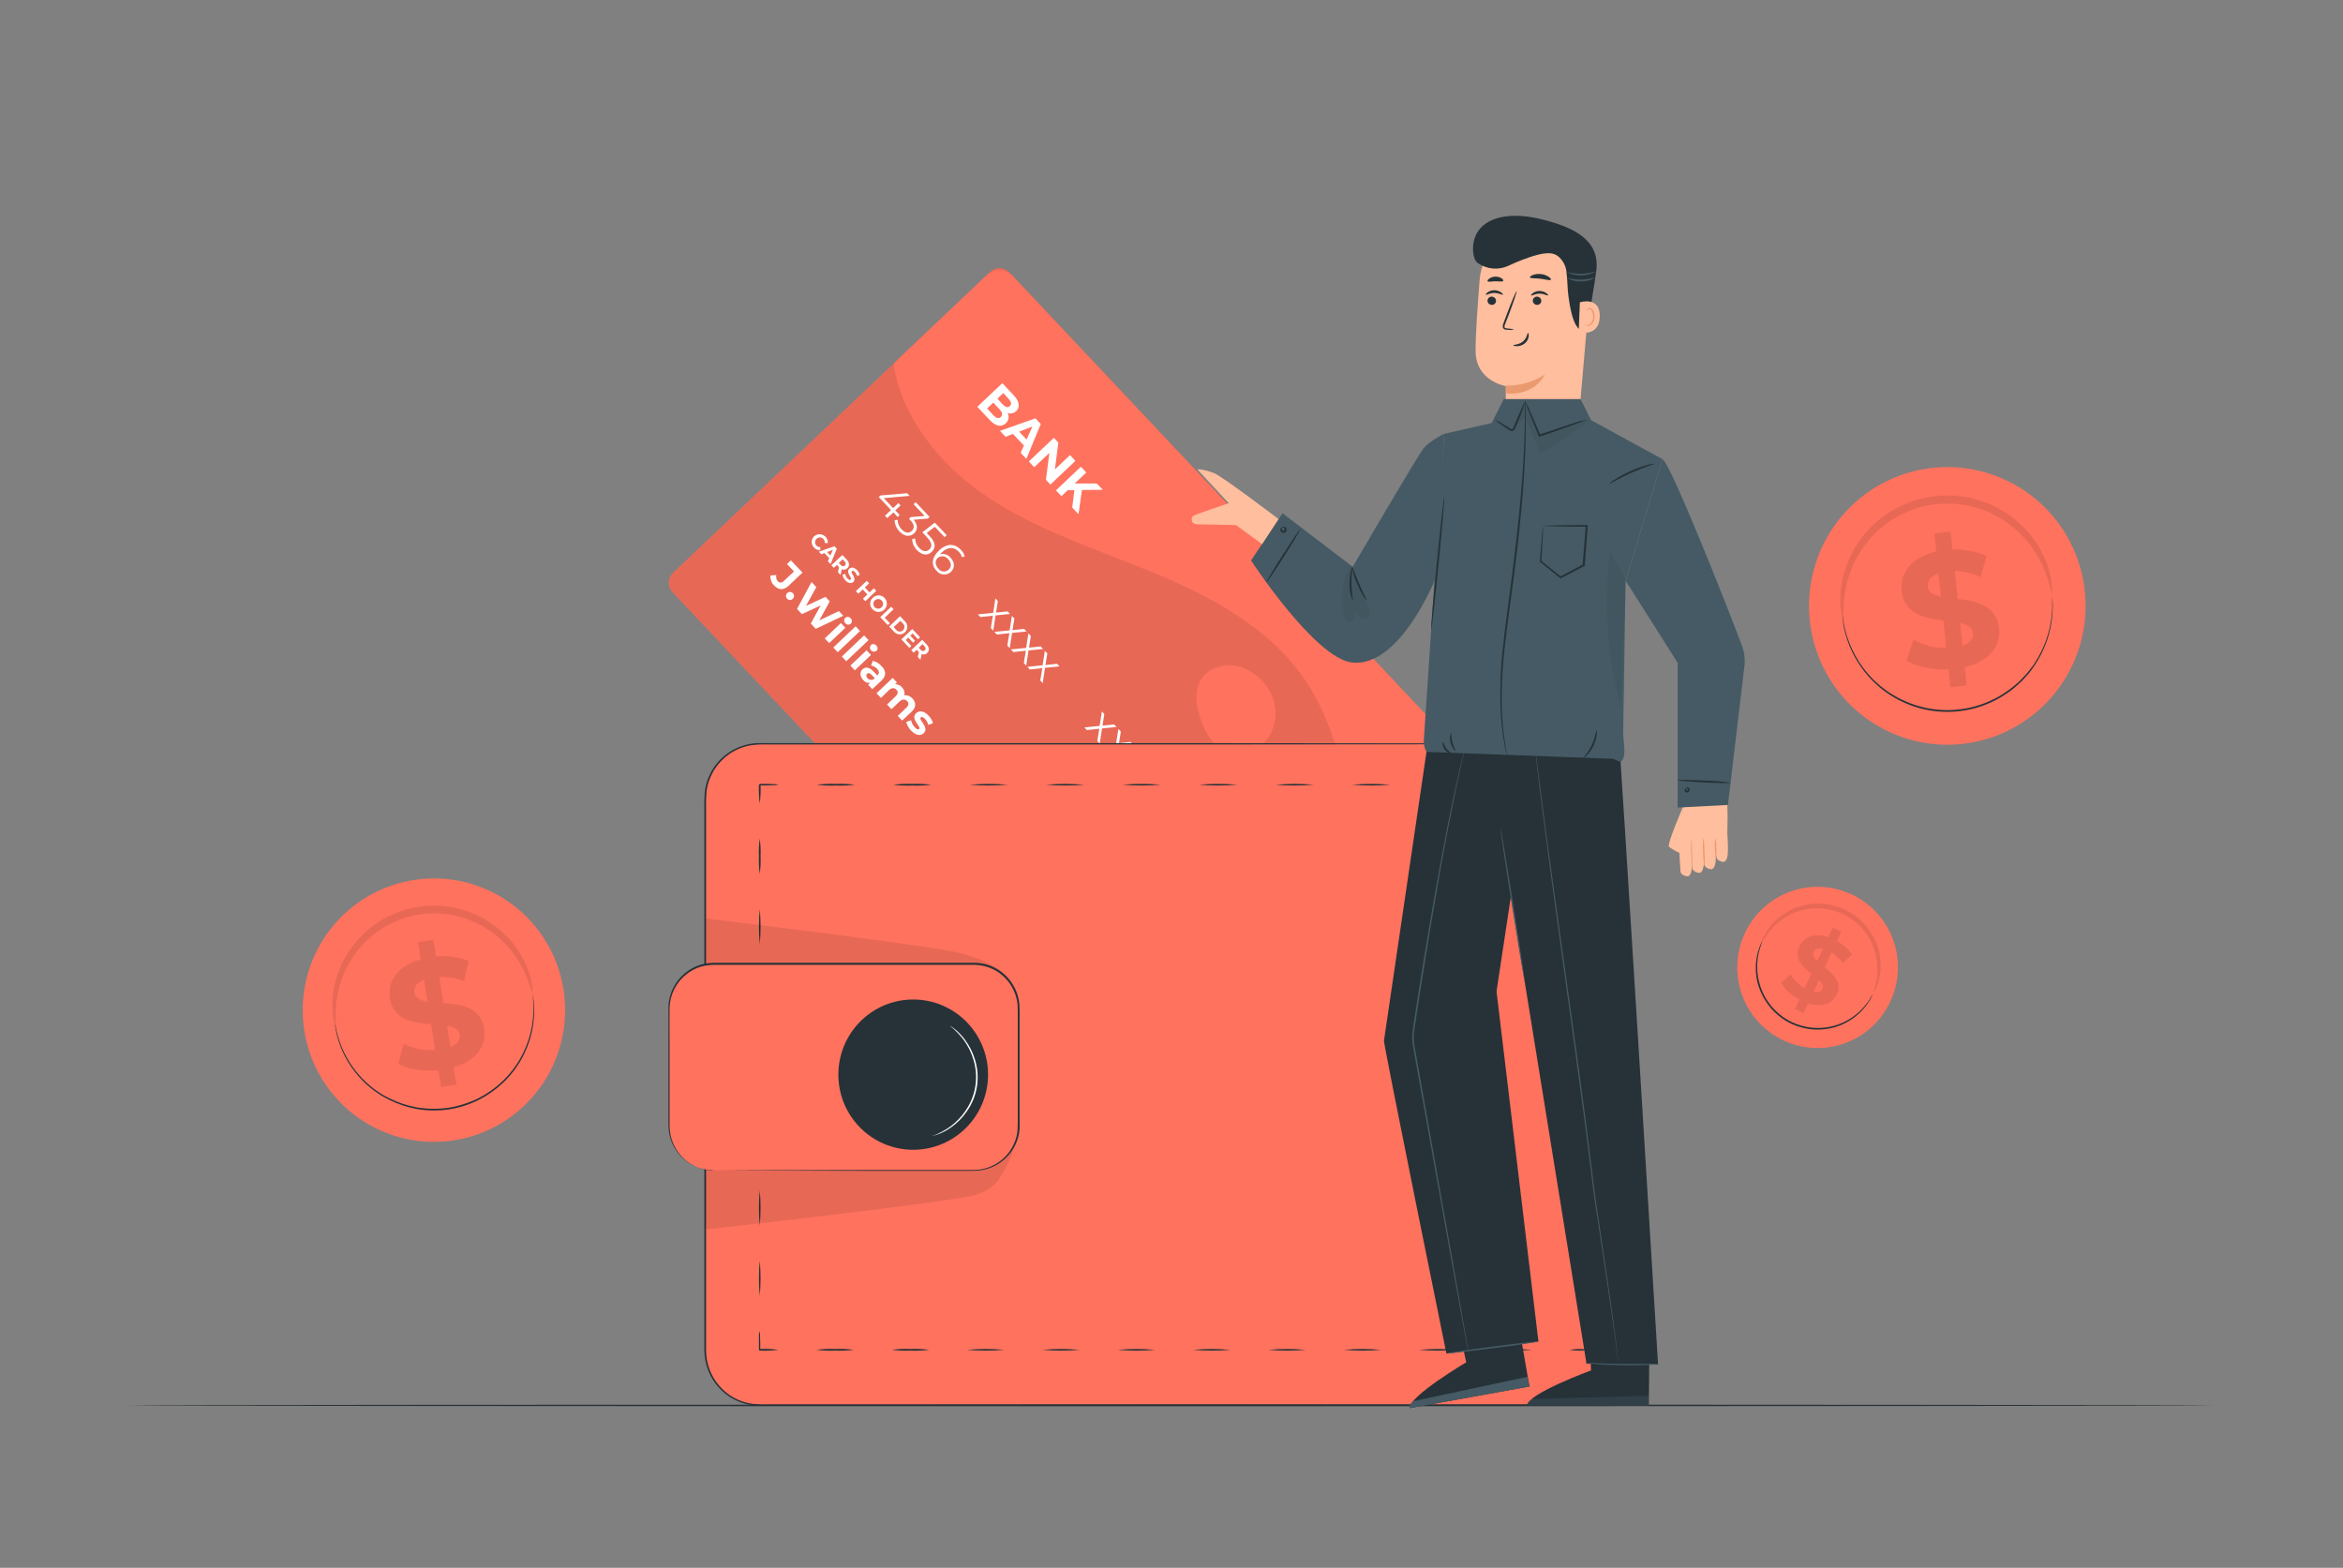
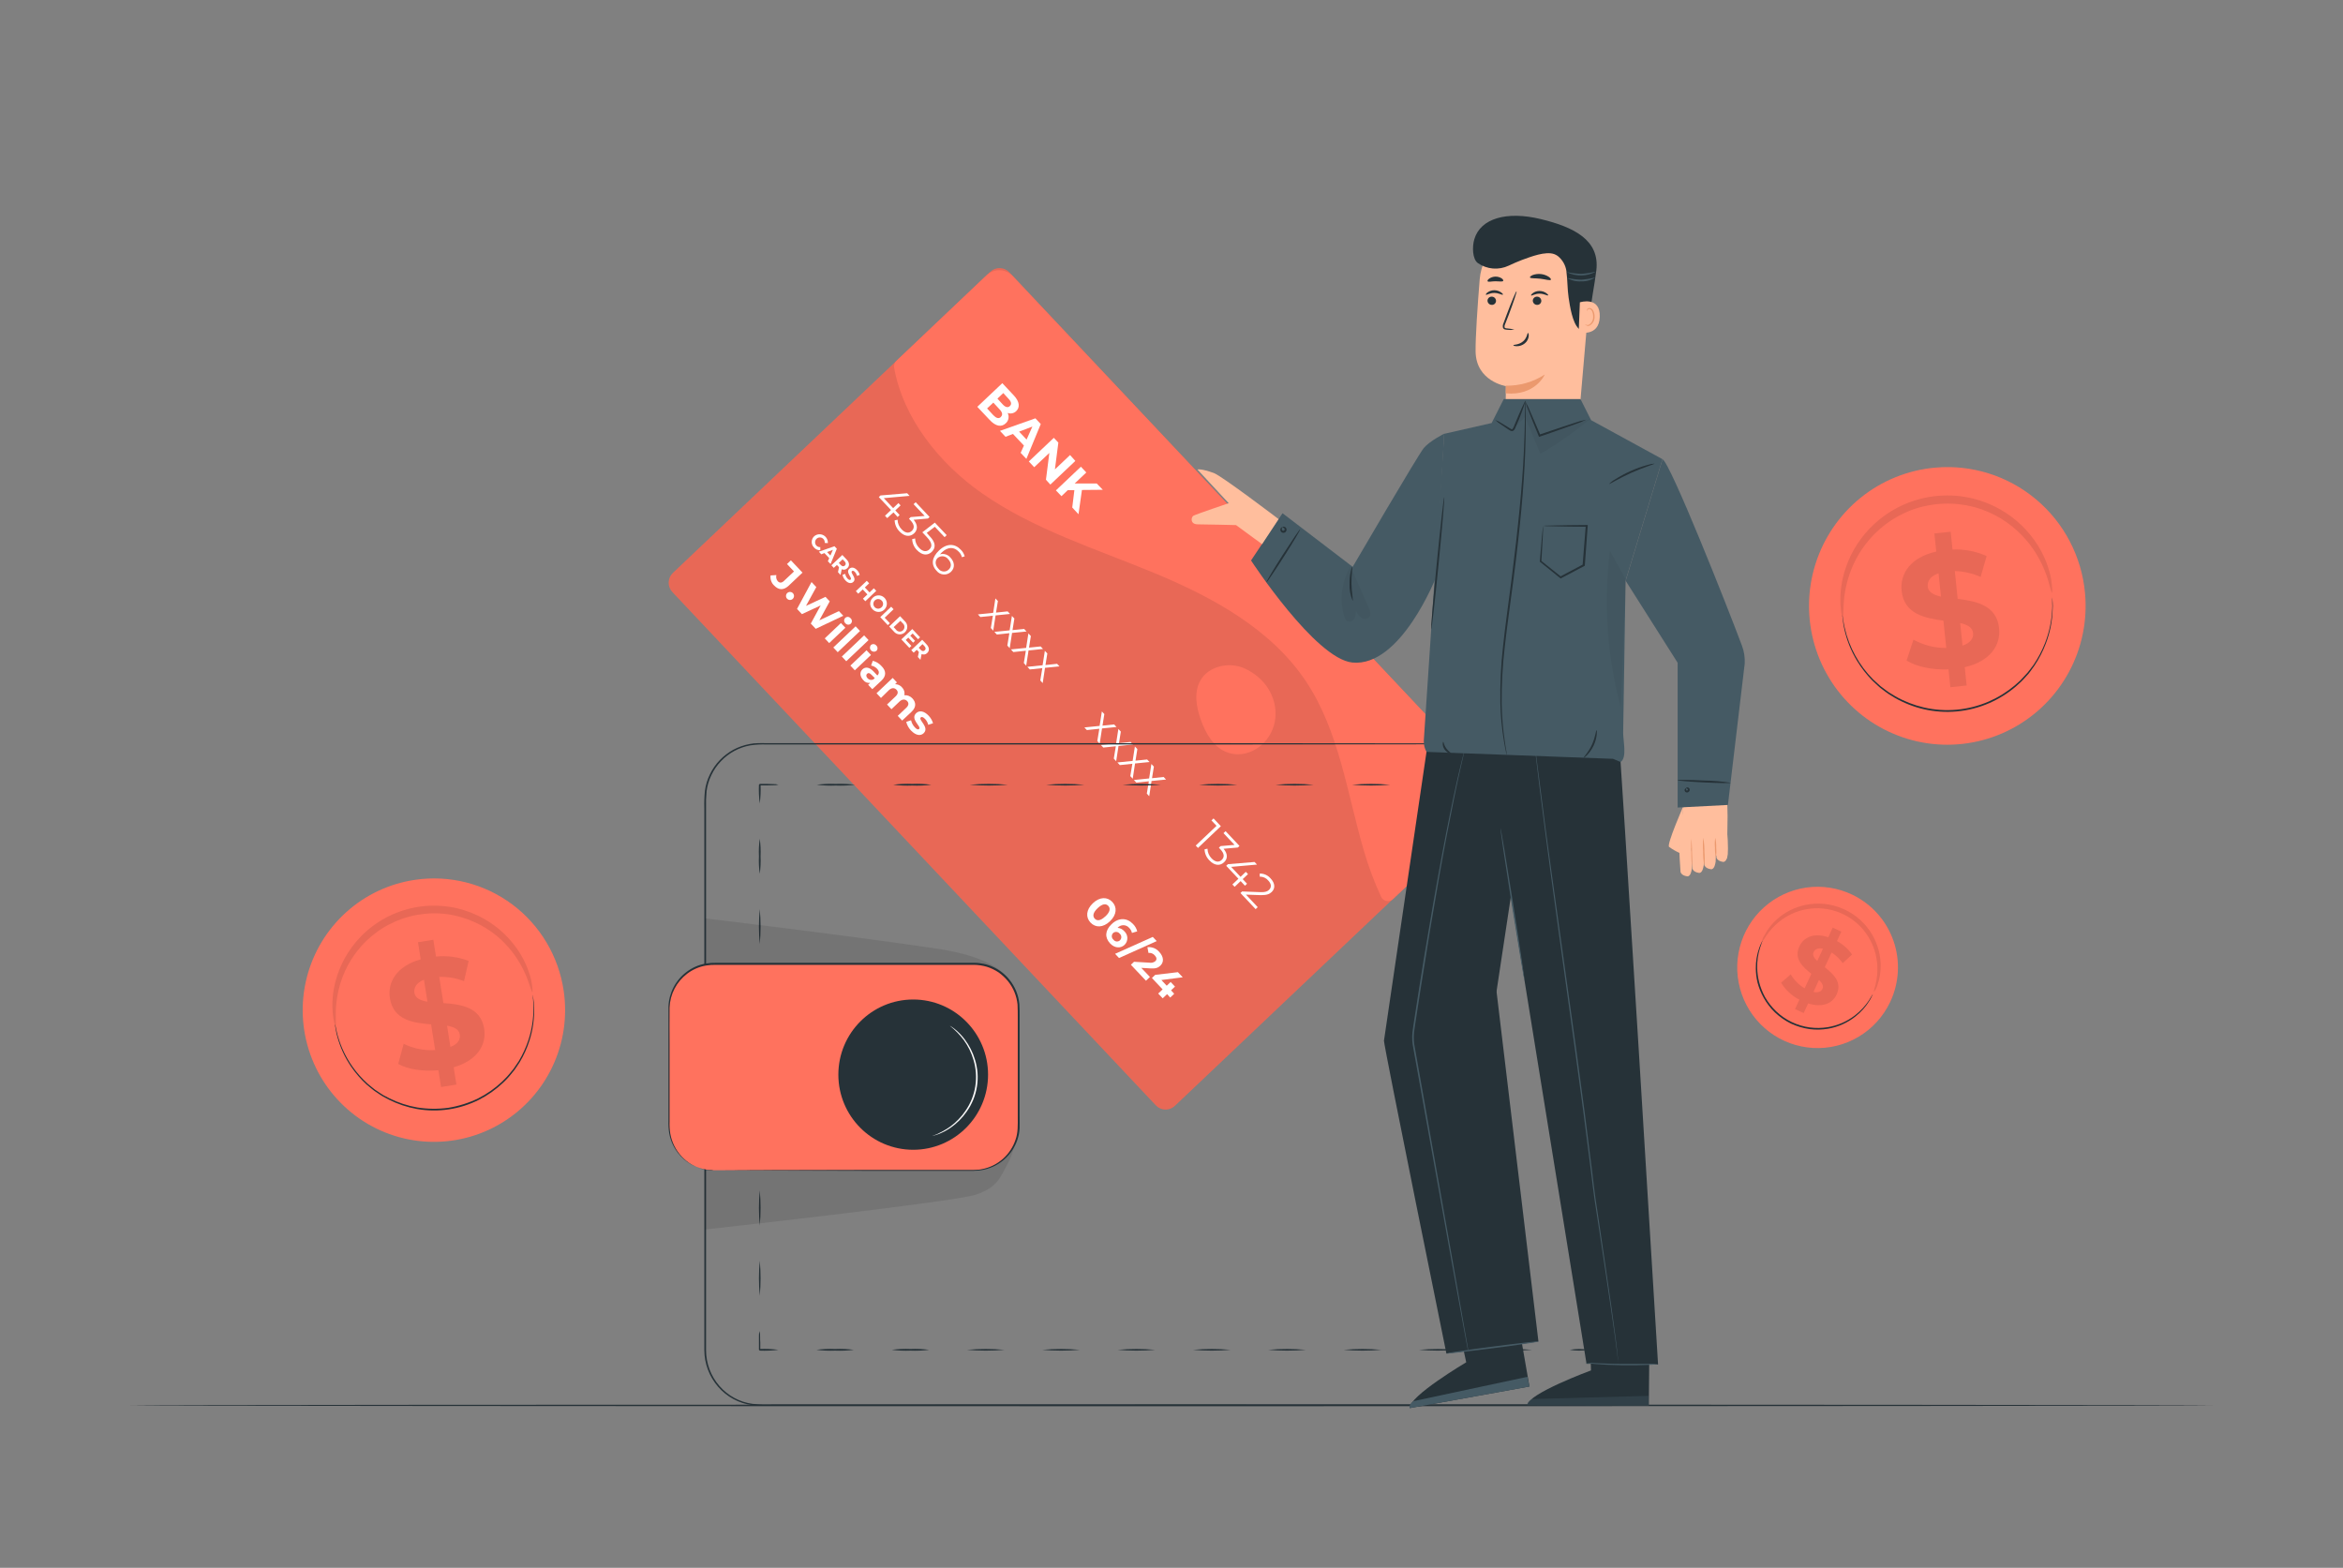
<svg xmlns="http://www.w3.org/2000/svg" width="544" height="364" viewBox="0 0 544 364" fill="none">
  <rect x="0" y="0" width="544" height="364" fill="#808080" stroke="none" />
  <path d="M268.373 256.635L156.106 137.446C155.539 136.842 155.234 136.037 155.257 135.208C155.28 134.378 155.63 133.592 156.23 133.02L229.931 63.103C230.228 62.821 230.579 62.599 230.961 62.453C231.344 62.306 231.752 62.236 232.161 62.248C232.571 62.26 232.974 62.352 233.348 62.52C233.722 62.688 234.059 62.928 234.341 63.227L346.601 182.422C347.167 183.026 347.473 183.831 347.45 184.661C347.426 185.49 347.077 186.277 346.477 186.849L272.791 256.736C272.495 257.022 272.145 257.247 271.763 257.397C271.38 257.546 270.972 257.619 270.561 257.609C270.15 257.6 269.746 257.509 269.37 257.341C268.995 257.174 268.656 256.934 268.373 256.635Z" fill="#FF725E" />
  <g opacity="0.3">
    <path opacity="0.3" d="M268.373 256.635L156.106 137.446C155.539 136.842 155.234 136.037 155.257 135.208C155.28 134.378 155.63 133.592 156.23 133.02L229.931 63.103C230.228 62.821 230.579 62.599 230.961 62.453C231.344 62.306 231.752 62.236 232.161 62.248C232.571 62.26 232.974 62.352 233.348 62.52C233.722 62.688 234.059 62.928 234.341 63.227L346.601 182.422C347.167 183.026 347.473 183.831 347.45 184.661C347.426 185.49 347.077 186.277 346.477 186.849L272.791 256.736C272.495 257.022 272.145 257.247 271.763 257.397C271.38 257.546 270.972 257.619 270.561 257.609C270.15 257.6 269.746 257.509 269.37 257.341C268.995 257.174 268.656 256.934 268.373 256.635Z" fill="black" />
  </g>
  <path d="M345.774 181.549L235.146 64.1C234.757 63.686 234.291 63.353 233.774 63.12C233.257 62.887 232.699 62.758 232.132 62.742C231.565 62.726 231.001 62.822 230.471 63.025C229.942 63.228 229.457 63.534 229.046 63.926L208.113 83.793C207.906 83.987 207.75 84.229 207.659 84.499C207.567 84.768 207.544 85.056 207.59 85.336C209.687 97.086 218.057 107.591 228.038 114.551C240.093 122.959 254.382 127.393 267.931 133.006C281.48 138.618 295.138 146.015 303.284 158.282C310.965 169.864 312.778 184.228 316.688 197.594C317.751 201.225 319.08 204.773 320.663 208.208C320.778 208.457 320.951 208.676 321.166 208.846C321.382 209.015 321.635 209.131 321.904 209.183C322.173 209.236 322.45 209.224 322.714 209.148C322.977 209.072 323.219 208.935 323.419 208.747L345.607 187.693C346.022 187.302 346.357 186.832 346.59 186.311C346.824 185.79 346.952 185.227 346.967 184.656C346.983 184.084 346.885 183.516 346.68 182.982C346.476 182.449 346.167 181.962 345.774 181.549Z" fill="#FF725E" />
  <path d="M233.514 98.28C232.513 99.234 231.178 99.008 229.742 97.457L226.913 94.451L232.716 88.962L235.385 91.801C236.756 93.257 236.836 94.575 235.958 95.441C235.701 95.697 235.375 95.874 235.021 95.952C234.666 96.029 234.297 96.003 233.956 95.878C234.161 96.27 234.228 96.72 234.148 97.156C234.068 97.591 233.845 97.987 233.514 98.28ZM232.948 91.255L231.584 92.551L232.832 93.912C233.449 94.567 234.014 94.706 234.471 94.276C234.928 93.847 234.812 93.279 234.196 92.624L232.948 91.255ZM232.375 96.795C232.861 96.336 232.745 95.739 232.085 95.04L230.634 93.475L229.184 94.829L230.634 96.402C231.316 97.101 231.882 97.268 232.375 96.824V96.795Z" fill="white" />
  <path d="M237.735 103.449L235.189 100.748L233.463 101.41L232.172 100.034L240.397 97.123L241.645 98.455L238.308 106.543L236.974 105.131L237.735 103.449ZM238.352 102.058L239.701 99.037L236.618 100.216L238.352 102.058Z" fill="white" />
  <path d="M249.674 107.016L243.872 112.505L242.849 111.384L243.639 105.16L240.122 108.472L238.874 107.14L244.677 101.651L245.728 102.764L244.931 108.982L248.448 105.647L249.674 107.016Z" fill="white" />
  <path d="M249.449 113.808H247.904L246.454 115.199L245.163 113.852L250.965 108.356L252.22 109.695L249.515 112.258H254.643L256.05 113.714L251.205 113.757L250.407 119.392L248.956 117.827L249.449 113.808Z" fill="white" />
  <path d="M208.417 120.033L207.445 118.962L205.995 120.287L205.48 119.741L206.88 118.416L204.044 115.41L204.435 115.031L210.622 114.514L211.195 115.126L205.197 115.657L207.373 117.972L208.599 116.8L209.099 117.339L207.873 118.504L208.874 119.567L208.417 120.033Z" fill="white" />
  <path d="M212.24 123.826C211.348 124.663 210.064 124.67 208.845 123.381C208.159 122.699 207.758 121.78 207.721 120.812L208.403 120.666C208.412 121.506 208.751 122.309 209.346 122.901C210.18 123.789 211.043 123.884 211.703 123.258C212.363 122.632 212.334 121.802 211.406 120.819L211.043 120.44L211.449 120.054L214.684 119.785L212.117 117.055L212.603 116.596L215.83 120.025L215.446 120.389L212.131 120.673C213.147 121.874 213.089 123.032 212.24 123.826Z" fill="white" />
  <path d="M216.338 128.128C215.431 128.987 214.162 129.023 212.907 127.72C212.221 127.042 211.821 126.124 211.79 125.158L212.472 125.012C212.487 125.834 212.82 126.617 213.4 127.196C214.249 128.106 215.141 128.172 215.787 127.553C216.432 126.934 216.512 126.097 215.221 124.721L214.147 123.585L217.049 121.336L219.798 124.248L219.312 124.706L217.042 122.304L215.17 123.724L215.816 124.452C217.332 125.995 217.274 127.203 216.338 128.128Z" fill="white" />
  <path d="M220.784 132.773C220.554 132.989 220.28 133.154 219.982 133.259C219.684 133.363 219.368 133.404 219.053 133.379C218.738 133.353 218.433 133.262 218.155 133.112C217.877 132.961 217.634 132.754 217.44 132.503C216.106 131.084 216.36 129.387 218.035 127.793C219.841 126.082 221.713 126.177 223.076 127.626C223.513 128.047 223.827 128.581 223.983 129.169L223.33 129.366C223.221 128.877 222.969 128.434 222.605 128.092C221.524 126.941 220.095 126.898 218.652 128.266C218.528 128.383 218.383 128.536 218.238 128.703C218.676 128.576 219.14 128.581 219.575 128.716C220.01 128.852 220.395 129.114 220.683 129.468C221.684 130.523 221.756 131.855 220.784 132.773ZM220.262 132.248C220.987 131.586 220.922 130.647 220.146 129.824C220.007 129.639 219.832 129.484 219.631 129.369C219.43 129.254 219.208 129.182 218.978 129.156C218.748 129.131 218.516 129.154 218.295 129.222C218.074 129.291 217.87 129.404 217.694 129.555C217.107 130.108 217.013 131.12 217.883 132.037C218.017 132.219 218.188 132.371 218.385 132.482C218.582 132.593 218.8 132.66 219.025 132.68C219.25 132.7 219.477 132.672 219.69 132.598C219.903 132.523 220.098 132.404 220.262 132.248Z" fill="white" />
  <path d="M230.054 145.804L230.526 142.95L227.624 143.256L227.051 142.644L230.598 142.28L231.113 138.932L231.693 139.543L231.258 142.229L233.956 141.945L234.515 142.542L231.157 142.877L230.613 146.423L230.054 145.804Z" fill="white" />
  <path d="M233.884 149.873L234.355 147.012L231.454 147.318L230.874 146.707L234.421 146.35L234.943 143.001L235.516 143.605L235.088 146.292L237.779 146.015L238.345 146.612L234.979 146.947L234.435 150.492L233.884 149.873Z" fill="white" />
  <path d="M237.714 153.936L238.185 151.082L235.284 151.388L234.711 150.776L238.25 150.419L238.773 147.063L239.346 147.675L238.918 150.361L241.616 150.084L242.174 150.674L238.809 151.009L238.265 154.554L237.714 153.936Z" fill="white" />
  <path d="M241.536 157.976L242.008 155.122L239.106 155.428L238.533 154.816L242.073 154.452L242.595 151.104L243.168 151.715L242.74 154.402L245.438 154.118L245.997 154.715L242.631 155.049L242.095 158.595L241.536 157.976Z" fill="white" />
  <path d="M254.773 172.048L255.245 169.195L252.344 169.5L251.771 168.889L255.31 168.532L255.832 165.176L256.405 165.787L255.977 168.474L258.676 168.19L259.234 168.787L255.869 169.122L255.325 172.667L254.773 172.048Z" fill="white" />
  <path d="M258.603 176.118L259.075 173.257L256.173 173.562L255.6 172.958L259.14 172.594L259.662 169.245L260.235 169.857L259.807 172.543L262.505 172.259L263.064 172.856L259.698 173.191L259.154 176.737L258.603 176.118Z" fill="white" />
  <path d="M262.433 180.187L262.912 177.326L260.01 177.632L259.437 177.02L262.977 176.664L263.499 173.315L264.072 173.919L263.644 176.606L266.342 176.329L266.901 176.919L263.535 177.253L262.999 180.799L262.433 180.187Z" fill="white" />
  <path d="M266.27 184.25L266.741 181.396L263.84 181.702L263.267 181.09L266.807 180.733L267.329 177.377L267.909 177.989L267.474 180.675L270.172 180.391L270.731 180.988L267.365 181.323L266.828 184.868L266.27 184.25Z" fill="white" />
  <path d="M283.46 191.821L278.151 196.866L277.629 196.312L282.459 191.733L281.277 190.481L281.763 190.015L283.46 191.821Z" fill="white" />
  <path d="M284.193 200.2C283.308 201.044 282.017 201.044 280.798 199.756C280.112 199.073 279.711 198.155 279.674 197.186L280.356 197.04C280.369 197.882 280.707 198.686 281.299 199.283C282.133 200.164 283.003 200.266 283.663 199.639C284.323 199.013 284.294 198.183 283.359 197.193L283.003 196.815L283.402 196.436L286.637 196.16L284.07 193.437L284.556 192.971L287.783 196.4L287.399 196.771L284.091 197.055C285.107 198.271 285.056 199.406 284.193 200.2Z" fill="white" />
  <path d="M289.06 205.638L288.052 204.568L286.659 205.893L286.137 205.347L287.537 204.022L284.701 201.015L285.1 200.637L291.279 200.127L291.852 200.731L285.854 201.263L288.03 203.578L289.256 202.413L289.764 202.945L288.53 204.109L289.539 205.18L289.06 205.638Z" fill="white" />
  <path d="M292.019 210.618L291.533 211.076L288.008 207.334L288.4 206.97L292.65 207.131C293.811 207.174 294.275 206.949 294.638 206.606C295.254 206.017 295.225 205.223 294.456 204.422C294.216 204.135 293.915 203.907 293.575 203.753C293.234 203.599 292.864 203.524 292.491 203.534V202.806C292.973 202.801 293.451 202.903 293.89 203.104C294.329 203.305 294.718 203.601 295.029 203.971C296.045 205.056 296.146 206.257 295.254 207.101C294.747 207.582 294.145 207.829 292.774 207.829L289.285 207.706L292.019 210.618Z" fill="white" />
  <path d="M189.058 124.488C189.347 124.247 189.7 124.095 190.074 124.053C190.448 124.011 190.825 124.08 191.16 124.251C191.495 124.423 191.773 124.689 191.959 125.017C192.145 125.345 192.231 125.72 192.206 126.097L191.481 126.053C191.502 125.886 191.486 125.716 191.433 125.556C191.38 125.396 191.293 125.25 191.176 125.129C191.075 125.022 190.954 124.936 190.82 124.875C190.686 124.815 190.541 124.782 190.395 124.778C190.098 124.77 189.81 124.88 189.595 125.085C189.38 125.29 189.254 125.572 189.246 125.869C189.238 126.167 189.348 126.456 189.551 126.672C189.666 126.796 189.807 126.892 189.964 126.952C190.122 127.013 190.29 127.037 190.458 127.021V127.749C190.185 127.762 189.913 127.712 189.661 127.603C189.41 127.495 189.187 127.331 189.007 127.123C188.83 126.952 188.69 126.745 188.596 126.516C188.502 126.288 188.455 126.042 188.46 125.795C188.465 125.547 188.521 125.304 188.623 125.079C188.726 124.854 188.874 124.653 189.058 124.488Z" fill="white" />
  <path d="M192.533 129.584L191.415 128.405L190.69 128.696L190.124 128.092L193.751 126.818L194.295 127.4L192.844 130.945L192.213 130.312L192.533 129.584ZM192.801 128.98L193.388 127.655L192.039 128.172L192.801 128.98Z" fill="white" />
  <path d="M194.563 132.845L194.803 131.681L194.317 131.171L193.591 131.841L193.033 131.251L195.572 128.849L196.609 129.948C197.247 130.625 197.298 131.404 196.725 131.921C196.562 132.092 196.35 132.207 196.118 132.25C195.886 132.293 195.647 132.262 195.434 132.161L195.158 133.501L194.563 132.845ZM196.101 130.341L195.644 129.861L194.759 130.698L195.216 131.178C195.55 131.535 195.891 131.557 196.166 131.302C196.442 131.047 196.435 130.698 196.101 130.312V130.341Z" fill="white" />
  <path d="M195.615 133.457L196.246 133.239C196.307 133.648 196.492 134.03 196.776 134.331C197.102 134.68 197.349 134.709 197.501 134.564C197.973 134.112 196.254 132.947 197.196 132.052C197.632 131.644 198.313 131.652 198.995 132.372C199.296 132.675 199.506 133.056 199.605 133.472L198.988 133.712C198.913 133.378 198.753 133.07 198.524 132.816C198.19 132.467 197.936 132.46 197.798 132.605C197.334 133.049 199.046 134.229 198.118 135.11C197.69 135.51 197.001 135.503 196.312 134.775C195.953 134.415 195.711 133.956 195.615 133.457Z" fill="white" />
  <path d="M203.449 137.177L200.91 139.587L200.359 138.997L201.396 138.007L200.308 136.849L199.271 137.84L198.712 137.25L201.251 134.847L201.802 135.43L200.801 136.384L201.889 137.541L202.89 136.587L203.449 137.177Z" fill="white" />
  <path d="M202.6 138.83C202.863 138.549 203.204 138.355 203.579 138.271C203.953 138.188 204.344 138.219 204.7 138.361C205.057 138.503 205.363 138.749 205.578 139.068C205.794 139.386 205.909 139.762 205.909 140.147C205.909 140.532 205.794 140.908 205.578 141.227C205.363 141.545 205.057 141.792 204.7 141.934C204.344 142.076 203.953 142.107 203.579 142.023C203.204 141.94 202.863 141.745 202.6 141.465C202.422 141.295 202.281 141.091 202.184 140.864C202.088 140.638 202.038 140.394 202.038 140.147C202.038 139.901 202.088 139.657 202.184 139.431C202.281 139.204 202.422 139 202.6 138.83ZM204.66 141.014C204.772 140.919 204.864 140.801 204.928 140.669C204.993 140.537 205.03 140.393 205.036 140.245C205.042 140.098 205.017 139.951 204.964 139.814C204.911 139.677 204.829 139.552 204.725 139.448C204.577 139.283 204.383 139.165 204.168 139.11C203.952 139.056 203.726 139.067 203.517 139.142C203.308 139.218 203.126 139.354 202.994 139.533C202.863 139.713 202.788 139.928 202.778 140.151C202.769 140.373 202.826 140.594 202.942 140.784C203.058 140.974 203.228 141.125 203.43 141.217C203.632 141.31 203.857 141.34 204.076 141.304C204.295 141.267 204.499 141.166 204.66 141.014Z" fill="white" />
  <path d="M206.916 140.861L207.467 141.45L205.407 143.416L206.611 144.69L206.133 145.141L204.377 143.278L206.916 140.861Z" fill="white" />
  <path d="M208.983 143.059L210.071 144.217C210.251 144.379 210.396 144.576 210.497 144.797C210.597 145.018 210.65 145.257 210.654 145.5C210.657 145.743 210.61 145.984 210.516 146.207C210.422 146.431 210.283 146.633 210.107 146.799C209.931 146.966 209.723 147.095 209.495 147.176C209.267 147.258 209.025 147.292 208.784 147.275C208.543 147.258 208.307 147.191 208.093 147.078C207.879 146.965 207.691 146.809 207.54 146.619L206.452 145.462L208.983 143.059ZM207.989 146.131C208.075 146.267 208.188 146.382 208.323 146.468C208.457 146.554 208.609 146.61 208.767 146.63C208.925 146.651 209.085 146.637 209.238 146.589C209.39 146.541 209.529 146.459 209.646 146.351C209.764 146.242 209.856 146.109 209.916 145.961C209.976 145.813 210.004 145.653 209.996 145.494C209.988 145.334 209.945 145.178 209.87 145.036C209.795 144.895 209.691 144.772 209.563 144.675L209.056 144.137L207.489 145.6L207.989 146.131Z" fill="white" />
  <path d="M211.609 149.968L211.137 150.419L209.281 148.446L211.819 146.044L213.625 147.966L213.161 148.41L211.899 147.078L211.348 147.595L212.457 148.781L212.001 149.211L210.891 148.032L210.303 148.585L211.609 149.968Z" fill="white" />
  <path d="M213.11 152.531L213.35 151.373L212.864 150.863L212.138 151.533L211.58 150.944L214.118 148.534L215.156 149.64C215.794 150.317 215.845 151.096 215.272 151.613C215.109 151.784 214.896 151.899 214.665 151.942C214.433 151.985 214.194 151.954 213.981 151.854L213.705 153.193L213.11 152.531ZM214.648 150.026L214.191 149.546L213.313 150.39L213.763 150.871C214.104 151.227 214.438 151.249 214.713 150.987C214.989 150.725 214.982 150.39 214.648 150.026Z" fill="white" />
  <path d="M178.911 133.603L180.26 133.515C180.195 133.76 180.189 134.017 180.245 134.264C180.301 134.512 180.415 134.742 180.579 134.935C181.007 135.386 181.507 135.372 182.03 134.862L184.351 132.678L182.726 130.953L183.633 130.094L186.324 132.947L183.154 135.947C181.943 137.097 180.782 137.046 179.694 135.896C179.395 135.601 179.169 135.24 179.033 134.842C178.897 134.444 178.855 134.02 178.911 133.603Z" fill="white" />
  <path d="M182.784 137.687C182.963 137.517 183.202 137.425 183.448 137.432C183.694 137.439 183.928 137.543 184.097 137.723C184.266 137.903 184.357 138.142 184.351 138.389C184.344 138.637 184.24 138.871 184.061 139.041C183.972 139.125 183.868 139.191 183.754 139.234C183.64 139.278 183.519 139.299 183.397 139.295C183.275 139.292 183.155 139.265 183.043 139.215C182.932 139.165 182.832 139.093 182.748 139.004C182.664 138.915 182.598 138.811 182.555 138.696C182.511 138.582 182.491 138.46 182.494 138.338C182.497 138.216 182.525 138.095 182.574 137.983C182.624 137.872 182.695 137.771 182.784 137.687Z" fill="white" />
  <path d="M195.797 142.965L189.399 145.993L188.253 144.777L190.545 140.562L186.193 142.586L185.054 141.378L188.42 135.131L189.53 136.303L187.136 140.671L191.662 138.568L192.649 139.616L190.24 144.02L194.781 141.88L195.797 142.965Z" fill="white" />
  <path d="M196.254 143.452C196.339 143.372 196.441 143.311 196.551 143.272C196.662 143.234 196.779 143.219 196.896 143.228C197.013 143.238 197.126 143.272 197.229 143.328C197.332 143.384 197.422 143.461 197.494 143.554C197.582 143.629 197.654 143.72 197.706 143.824C197.757 143.928 197.786 144.041 197.792 144.157C197.797 144.272 197.779 144.388 197.737 144.496C197.696 144.604 197.633 144.702 197.552 144.785C197.466 144.869 197.364 144.934 197.251 144.976C197.139 145.018 197.019 145.036 196.899 145.028C196.78 145.021 196.663 144.988 196.557 144.932C196.45 144.876 196.357 144.799 196.283 144.705C196.195 144.627 196.123 144.532 196.074 144.425C196.024 144.318 195.997 144.203 195.995 144.085C195.992 143.967 196.014 143.85 196.058 143.741C196.103 143.633 196.169 143.534 196.254 143.452ZM195.245 144.654L196.275 145.746L192.518 149.306L191.495 148.214L195.245 144.654Z" fill="white" />
  <path d="M198.654 145.411L199.684 146.503L194.505 151.424L193.475 150.332L198.654 145.411Z" fill="white" />
  <path d="M200.634 147.515L201.664 148.607L196.486 153.521L195.456 152.429L200.634 147.515Z" fill="white" />
  <path d="M202.201 149.764C202.288 149.686 202.391 149.626 202.502 149.589C202.613 149.551 202.73 149.537 202.847 149.546C202.963 149.556 203.077 149.589 203.181 149.644C203.284 149.699 203.375 149.775 203.449 149.866C203.536 149.942 203.607 150.035 203.657 150.14C203.707 150.244 203.735 150.358 203.74 150.474C203.745 150.59 203.726 150.705 203.684 150.814C203.643 150.922 203.58 151.021 203.5 151.104C203.318 151.248 203.089 151.32 202.858 151.306C202.626 151.291 202.409 151.19 202.247 151.023C202.085 150.856 201.991 150.635 201.982 150.403C201.974 150.17 202.052 149.942 202.201 149.764ZM201.193 150.973L202.223 152.065L198.473 155.625L197.443 154.533L201.193 150.973Z" fill="white" />
  <path d="M204.704 157.976L202.528 160.007L201.563 158.988L202.034 158.544C201.733 158.589 201.425 158.552 201.143 158.437C200.861 158.321 200.615 158.132 200.431 157.889C199.597 157.008 199.59 156.018 200.243 155.406C200.896 154.795 201.802 154.809 202.883 155.952L203.703 156.826C204.174 156.382 204.181 155.843 203.623 155.253C203.256 154.869 202.775 154.614 202.252 154.525L202.644 153.419C203.409 153.607 204.101 154.021 204.631 154.605C205.748 155.69 205.842 156.862 204.704 157.976ZM202.723 157.794L203.108 157.43L202.383 156.702C201.904 156.185 201.563 156.207 201.309 156.44C201.055 156.673 201.077 157.102 201.44 157.488C201.597 157.664 201.807 157.785 202.038 157.834C202.269 157.882 202.509 157.855 202.723 157.758V157.794Z" fill="white" />
  <path d="M211.638 165.256L209.462 167.294L208.439 166.202L210.419 164.324C211.021 163.749 211.043 163.21 210.63 162.774C210.216 162.337 209.534 162.235 208.86 162.868L206.981 164.659L205.951 163.567L207.931 161.689C208.541 161.106 208.57 160.582 208.142 160.131C207.714 159.68 207.054 159.599 206.379 160.24L204.544 162.046L203.514 160.954L207.264 157.394L208.25 158.435L207.815 158.85C208.119 158.846 208.42 158.909 208.697 159.035C208.974 159.16 209.221 159.346 209.418 159.578C209.66 159.808 209.837 160.098 209.934 160.418C210.03 160.739 210.043 161.078 209.97 161.405C210.324 161.379 210.679 161.436 211.009 161.57C211.338 161.703 211.633 161.911 211.87 162.177C212.69 163.072 212.777 164.193 211.638 165.256Z" fill="white" />
  <path d="M210.412 167.6L211.536 167.222C211.671 167.842 211.972 168.413 212.407 168.874C212.878 169.376 213.19 169.442 213.4 169.245C214.01 168.663 211.224 166.981 212.74 165.554C213.466 164.885 214.561 165.052 215.598 166.151C216.08 166.646 216.436 167.251 216.635 167.913L215.518 168.284C215.402 167.776 215.151 167.308 214.793 166.93C214.336 166.443 213.981 166.377 213.785 166.559C213.146 167.171 215.91 168.86 214.43 170.257C213.705 170.92 212.624 170.745 211.529 169.617C210.985 169.056 210.599 168.36 210.412 167.6Z" fill="white" />
  <path d="M253.751 209.7C255.361 208.172 257.116 208.201 258.255 209.402C259.394 210.603 259.321 212.372 257.704 213.901C256.086 215.43 254.345 215.408 253.199 214.199C252.053 212.991 252.14 211.229 253.751 209.7ZM256.652 212.758C257.762 211.71 257.856 210.88 257.319 210.312C256.783 209.744 255.963 209.795 254.853 210.851C253.743 211.906 253.649 212.729 254.179 213.289C254.708 213.85 255.52 213.814 256.63 212.758H256.652Z" fill="white" />
  <path d="M261.12 219.354C260.126 220.3 258.726 220.082 257.747 219.041C256.478 217.687 256.529 216.041 258.103 214.549C259.793 212.947 261.729 213.093 263.086 214.549C263.551 215.014 263.882 215.598 264.043 216.238L262.817 216.602C262.726 216.165 262.509 215.765 262.194 215.452C262.029 215.253 261.823 215.092 261.59 214.98C261.357 214.869 261.103 214.809 260.846 214.806C260.588 214.803 260.332 214.855 260.097 214.96C259.861 215.066 259.651 215.221 259.481 215.415C260.09 215.464 260.656 215.751 261.055 216.216C261.269 216.415 261.44 216.655 261.56 216.923C261.679 217.19 261.744 217.478 261.75 217.771C261.756 218.064 261.703 218.355 261.595 218.627C261.487 218.898 261.325 219.146 261.12 219.354ZM260.032 218.305C260.137 218.206 260.219 218.085 260.273 217.951C260.327 217.817 260.353 217.672 260.347 217.528C260.342 217.383 260.306 217.241 260.241 217.112C260.177 216.982 260.086 216.868 259.974 216.777C259.887 216.661 259.776 216.566 259.65 216.495C259.525 216.424 259.385 216.381 259.242 216.366C259.098 216.352 258.953 216.367 258.816 216.412C258.679 216.456 258.552 216.528 258.444 216.624C258.34 216.727 258.26 216.852 258.208 216.989C258.156 217.126 258.133 217.272 258.141 217.419C258.149 217.565 258.188 217.708 258.255 217.838C258.323 217.968 258.416 218.083 258.531 218.174C258.616 218.29 258.726 218.387 258.851 218.457C258.977 218.527 259.116 218.57 259.259 218.583C259.403 218.595 259.547 218.577 259.683 218.529C259.818 218.481 259.942 218.405 260.047 218.305H260.032Z" fill="white" />
  <path d="M267.648 217.526L268.569 218.495L259.814 222.426L258.901 221.45L267.648 217.526Z" fill="white" />
  <path d="M266.995 226.823L266.074 227.697L262.571 223.991L263.296 223.299L266.857 223.503C267.099 223.551 267.348 223.544 267.588 223.485C267.827 223.426 268.05 223.316 268.243 223.161C268.627 222.797 268.598 222.317 268.105 221.8C267.928 221.594 267.703 221.436 267.449 221.339C267.196 221.242 266.923 221.211 266.654 221.246L266.408 219.914C266.918 219.855 267.436 219.923 267.914 220.112C268.392 220.301 268.817 220.606 269.149 220.999C270.179 222.098 270.303 223.35 269.418 224.195C268.946 224.646 268.388 224.923 267.104 224.836L264.986 224.712L266.995 226.823Z" fill="white" />
  <path d="M271.703 231.606L270.977 230.812L269.955 231.781L268.91 230.674L269.94 229.706L267.452 227.063L268.214 226.335L273.487 225.709L274.611 226.896L269.65 227.536L270.89 228.854L271.804 227.988L272.812 229.058L271.899 229.924L272.624 230.725L271.703 231.606Z" fill="white" />
  <path d="M294.616 170.971C297.372 166.719 296.291 161.07 292.592 157.619C291.467 156.554 290.163 155.696 288.741 155.086C285.208 153.63 280.53 154.685 278.673 158.049C277.157 160.793 277.766 164.222 278.833 167.171C279.942 170.265 281.734 173.424 284.788 174.625C287.841 175.827 291.258 174.727 293.448 172.441C293.887 171.993 294.278 171.5 294.616 170.971Z" fill="#FF725E" />
-   <path d="M361.891 172.725H176.401C169.415 172.725 163.751 178.41 163.751 185.422V313.571C163.751 320.583 169.415 326.268 176.401 326.268H361.891C368.877 326.268 374.54 320.583 374.54 313.571V185.422C374.54 178.41 368.877 172.725 361.891 172.725Z" fill="#FF725E" />
  <path d="M374.54 185.422C374.54 185.422 374.54 185.269 374.54 184.963C374.527 184.507 374.483 184.052 374.41 183.602C374.155 181.829 373.522 180.133 372.553 178.629C371.843 177.523 370.973 176.53 369.971 175.681C368.747 174.674 367.347 173.904 365.844 173.41C365.437 173.271 365.009 173.191 364.582 173.067C364.154 172.944 363.697 172.929 363.24 172.856L361.84 172.791H354.021L278.39 172.849H226.166H197.066H177.982C176.694 172.797 175.405 172.87 174.131 173.067C171.566 173.54 169.215 174.814 167.414 176.707C166.505 177.651 165.753 178.735 165.187 179.918C164.604 181.101 164.222 182.373 164.056 183.682C163.931 185.012 163.89 186.35 163.933 187.686V208.208C163.933 219.303 163.933 230.618 163.933 242.155V313.499C163.937 316.544 165.04 319.484 167.037 321.776C169.007 324.055 171.739 325.533 174.718 325.933C176.204 326.062 177.696 326.103 179.186 326.057H293.905H353.854H360.832C361.97 326.092 363.109 326.016 364.233 325.831C365.338 325.617 366.409 325.255 367.418 324.753C367.918 324.507 368.402 324.23 368.868 323.924C369.322 323.603 369.758 323.258 370.174 322.89C371.409 321.799 372.415 320.473 373.134 318.988C373.852 317.503 374.269 315.89 374.359 314.241C374.432 305.505 374.359 297.104 374.403 289.096C374.403 257.064 374.453 231.118 374.468 213.195C374.468 204.233 374.468 197.281 374.504 192.556C374.504 190.205 374.504 188.406 374.504 187.191C374.504 185.975 374.504 185.363 374.504 185.363C374.504 185.363 374.504 185.982 374.504 187.191C374.504 188.399 374.504 190.205 374.504 192.556C374.504 197.281 374.504 204.204 374.54 213.195C374.54 231.118 374.54 257.049 374.598 289.096C374.598 297.104 374.649 305.498 374.598 314.256C374.476 316.5 373.766 318.673 372.538 320.553C371.926 321.498 371.195 322.359 370.362 323.115C369.936 323.493 369.488 323.846 369.021 324.171C368.554 324.483 368.07 324.768 367.57 325.023C366.54 325.54 365.444 325.913 364.313 326.129C363.171 326.323 362.011 326.401 360.853 326.362H353.876H293.927H227.675H179.157C177.65 326.409 176.141 326.365 174.639 326.231C171.569 325.827 168.753 324.306 166.725 321.958C164.678 319.604 163.544 316.587 163.534 313.462C163.534 289.009 163.534 265.145 163.534 242.118V208.208C163.534 202.665 163.534 197.181 163.534 191.755V187.7C163.49 186.347 163.534 184.993 163.664 183.645C163.836 182.3 164.23 180.994 164.832 179.78C165.412 178.56 166.186 177.444 167.124 176.474C168.053 175.516 169.119 174.701 170.287 174.058C171.46 173.432 172.722 172.99 174.029 172.747L175.008 172.594L175.988 172.543C176.648 172.507 177.293 172.543 177.939 172.543H226.123H278.347L353.977 172.609H361.76L363.174 172.682C363.631 172.762 364.088 172.813 364.523 172.907C364.959 173.002 365.387 173.111 365.793 173.257C367.309 173.758 368.718 174.538 369.949 175.557C370.956 176.414 371.829 177.417 372.538 178.535C373.503 180.051 374.127 181.76 374.366 183.543C374.44 183.996 374.479 184.453 374.482 184.912C374.54 185.269 374.54 185.422 374.54 185.422Z" fill="#263238" />
  <path d="M367.156 182.189C368.596 181.937 370.069 181.937 371.508 182.189C370.069 182.442 368.596 182.442 367.156 182.189Z" fill="#263238" />
  <path d="M349.4 182.189C352.354 181.937 355.324 181.937 358.278 182.189C355.324 182.442 352.354 182.442 349.4 182.189Z" fill="#263238" />
  <path d="M331.651 182.189C334.603 181.937 337.571 181.937 340.522 182.189C337.571 182.442 334.603 182.442 331.651 182.189Z" fill="#263238" />
  <path d="M313.895 182.189C316.849 181.937 319.819 181.937 322.773 182.189C319.819 182.442 316.849 182.442 313.895 182.189Z" fill="#263238" />
  <path d="M296.146 182.189C299.098 181.937 302.066 181.937 305.017 182.189C302.066 182.442 299.098 182.442 296.146 182.189Z" fill="#263238" />
  <path d="M278.39 182.189C281.344 181.937 284.314 181.937 287.268 182.189C284.314 182.442 281.344 182.442 278.39 182.189Z" fill="#263238" />
  <path d="M260.641 182.189C263.593 181.937 266.561 181.937 269.512 182.189C266.561 182.442 263.593 182.442 260.641 182.189Z" fill="#263238" />
  <path d="M242.885 182.189C245.839 181.937 248.809 181.937 251.763 182.189C248.809 182.442 245.839 182.442 242.885 182.189Z" fill="#263238" />
  <path d="M225.129 182.189C228.083 181.937 231.053 181.937 234.007 182.189C231.053 182.442 228.083 182.442 225.129 182.189Z" fill="#263238" />
  <path d="M207.38 182.189C208.845 182.003 210.322 181.94 211.797 182C213.28 181.939 214.764 182.002 216.236 182.189C214.765 182.381 213.28 182.444 211.797 182.379C210.322 182.443 208.844 182.38 207.38 182.189Z" fill="#263238" />
  <path d="M189.624 182.189C191.096 182.002 192.581 181.939 194.063 182C195.545 181.939 197.03 182.002 198.502 182.189C197.031 182.381 195.545 182.444 194.063 182.379C192.581 182.444 191.095 182.381 189.624 182.189Z" fill="#263238" />
  <path d="M176.401 186.557C176.21 185.11 176.147 183.648 176.212 182.189L176.401 182H178.091L179.476 182.044C179.906 182.028 180.336 182.072 180.753 182.175C180.336 182.282 179.906 182.329 179.476 182.313L178.091 182.349H177.279H176.401L176.59 182.16C176.652 183.629 176.589 185.1 176.401 186.557Z" fill="#263238" />
  <path d="M176.401 202.886C176.21 201.534 176.147 200.167 176.213 198.802C176.147 197.44 176.211 196.075 176.401 194.725C176.587 196.076 176.651 197.44 176.59 198.802C176.651 200.167 176.588 201.534 176.401 202.886Z" fill="#263238" />
  <path d="M176.401 219.215C176.15 216.501 176.15 213.769 176.401 211.054C176.653 213.769 176.653 216.501 176.401 219.215Z" fill="#263238" />
  <path d="M176.401 235.544C176.15 232.828 176.15 230.093 176.401 227.376C176.653 230.093 176.653 232.828 176.401 235.544Z" fill="#263238" />
  <path d="M176.401 251.888C176.15 249.171 176.15 246.437 176.401 243.72C176.653 246.437 176.653 249.171 176.401 251.888Z" fill="#263238" />
  <path d="M176.401 268.195C176.15 265.481 176.15 262.749 176.401 260.034C176.653 262.749 176.653 265.481 176.401 268.195Z" fill="#263238" />
  <path d="M176.401 284.524C176.15 281.81 176.15 279.078 176.401 276.363C176.653 279.078 176.653 281.81 176.401 284.524Z" fill="#263238" />
  <path d="M176.401 300.853C176.15 298.139 176.15 295.407 176.401 292.692C176.653 295.407 176.653 298.139 176.401 300.853Z" fill="#263238" />
  <path d="M180.753 313.389C179.31 313.576 177.854 313.64 176.401 313.579C176.024 313.2 176.292 313.47 176.212 313.382V312.516C176.212 312.232 176.212 311.963 176.212 311.693C176.212 311.213 176.212 310.754 176.212 310.303C176.192 309.873 176.238 309.444 176.35 309.029C176.453 309.445 176.497 309.874 176.481 310.303C176.481 310.754 176.481 311.213 176.524 311.693C176.524 311.963 176.524 312.232 176.524 312.516C176.524 312.654 176.524 312.8 176.524 312.945V313.382C176.437 313.302 176.713 313.579 176.336 313.2C177.811 313.131 179.289 313.194 180.753 313.389Z" fill="#263238" />
  <path d="M198.248 313.389C196.805 313.575 195.35 313.639 193.896 313.579C192.443 313.639 190.987 313.575 189.544 313.389C190.987 313.199 192.443 313.136 193.896 313.2C195.35 313.136 196.806 313.199 198.248 313.389Z" fill="#263238" />
  <path d="M215.743 313.389C214.3 313.575 212.845 313.639 211.391 313.579C209.938 313.639 208.482 313.575 207.039 313.389C208.482 313.199 209.938 313.136 211.391 313.2C212.845 313.136 214.301 313.199 215.743 313.389Z" fill="#263238" />
  <path d="M233.238 313.389C230.328 313.642 227.401 313.642 224.491 313.389C227.401 313.137 230.328 313.137 233.238 313.389Z" fill="#263238" />
  <path d="M250.733 313.389C247.823 313.642 244.896 313.642 241.986 313.389C244.896 313.137 247.823 313.137 250.733 313.389Z" fill="#263238" />
  <path d="M268.228 313.389C265.318 313.642 262.391 313.642 259.481 313.389C262.391 313.137 265.318 313.137 268.228 313.389Z" fill="#263238" />
  <path d="M285.723 313.389C282.813 313.642 279.886 313.642 276.976 313.389C279.886 313.137 282.813 313.137 285.723 313.389Z" fill="#263238" />
  <path d="M303.189 313.389C300.279 313.642 297.352 313.642 294.442 313.389C297.352 313.137 300.279 313.137 303.189 313.389Z" fill="#263238" />
  <path d="M320.713 313.389C317.803 313.642 314.876 313.642 311.966 313.389C314.876 313.137 317.803 313.137 320.713 313.389Z" fill="#263238" />
  <path d="M338.208 313.389C335.298 313.642 332.371 313.642 329.461 313.389C332.371 313.137 335.298 313.137 338.208 313.389Z" fill="#263238" />
  <path d="M355.711 313.389C352.8 313.642 349.874 313.642 346.963 313.389C349.874 313.137 352.8 313.137 355.711 313.389Z" fill="#263238" />
  <path d="M368.81 313.389C367.37 313.642 365.898 313.642 364.458 313.389C365.898 313.137 367.37 313.137 368.81 313.389Z" fill="#263238" />
  <g opacity="0.3">
    <path opacity="0.3" d="M236.459 257.887C236.459 257.887 236.502 265.167 234.283 269.535C232.063 273.903 231.381 275.635 226.739 277.324C222.097 279.013 163.693 285.456 163.693 285.456V265.676L236.459 257.887Z" fill="black" />
  </g>
  <g opacity="0.3">
    <path opacity="0.3" d="M235.436 230.441C235.436 230.441 236.103 223.008 217.527 220.249C196.282 217.097 163.751 213.224 163.751 213.224V227.282L235.436 230.441Z" fill="black" />
  </g>
  <path d="M226.108 223.7H165.681C159.948 223.7 155.301 228.364 155.301 234.118V261.272C155.301 267.025 159.948 271.69 165.681 271.69H226.108C231.841 271.69 236.488 267.025 236.488 261.272V234.118C236.488 228.364 231.841 223.7 226.108 223.7Z" fill="#FF725E" />
  <path d="M165.681 271.682C165.681 271.682 165.47 271.682 165.064 271.682C164.456 271.659 163.851 271.576 163.258 271.435C162.289 271.215 161.357 270.852 160.495 270.357C159.313 269.687 158.275 268.789 157.441 267.715C156.384 266.367 155.674 264.78 155.374 263.092C155.223 262.129 155.164 261.154 155.2 260.18C155.2 259.175 155.2 258.127 155.2 257.042C155.2 252.711 155.2 247.782 155.2 242.329C155.2 239.599 155.2 236.753 155.2 233.768C155.248 232.195 155.648 230.652 156.368 229.254C157.089 227.855 158.112 226.637 159.363 225.687C160.678 224.673 162.219 223.993 163.853 223.707C164.682 223.569 165.522 223.511 166.362 223.532H179.418H226.159C227.733 223.529 229.289 223.88 230.71 224.561C232.131 225.241 233.382 226.233 234.37 227.464C235.678 229.074 236.481 231.037 236.676 233.106C236.756 234.132 236.727 235.129 236.734 236.127C236.734 238.122 236.734 240.099 236.734 242.06V253.613C236.734 255.499 236.734 257.37 236.734 259.212C236.734 260.144 236.771 261.046 236.734 261.978C236.708 262.44 236.652 262.899 236.567 263.354C236.469 263.801 236.348 264.244 236.205 264.679C235.614 266.383 234.6 267.908 233.259 269.11C231.917 270.311 230.292 271.149 228.538 271.544C228.119 271.641 227.695 271.716 227.269 271.77C226.841 271.806 226.413 271.821 225.985 271.835H218.623H200.852L175.117 271.77L168.118 271.733H166.304H165.681C165.681 271.733 165.891 271.733 166.304 271.733H168.118L175.117 271.697L200.852 271.639H218.623H223.49C225.143 271.595 226.834 271.777 228.458 271.347C230.14 270.944 231.693 270.12 232.972 268.951C234.25 267.782 235.213 266.308 235.77 264.664C236.393 262.983 236.306 261.155 236.306 259.306V253.708C236.306 249.937 236.306 246.079 236.306 242.155V236.221C236.306 235.224 236.306 234.212 236.256 233.237C236.06 231.242 235.286 229.349 234.029 227.791C233.396 227.021 232.664 226.338 231.853 225.76C231.01 225.203 230.095 224.764 229.133 224.457C228.159 224.172 227.151 224.02 226.137 224.006H179.397H166.341C165.518 223.984 164.694 224.04 163.882 224.173C162.299 224.448 160.806 225.102 159.53 226.08C158.313 227 157.317 228.182 156.614 229.539C155.911 230.895 155.519 232.393 155.468 233.921C155.432 236.884 155.468 239.745 155.468 242.475C155.468 247.928 155.468 252.856 155.468 257.188C155.468 258.273 155.468 259.321 155.468 260.326C155.431 261.287 155.485 262.25 155.628 263.201C155.976 265.186 156.89 267.026 158.26 268.499C159.63 269.973 161.396 271.015 163.345 271.5C163.933 271.648 164.532 271.74 165.137 271.777L165.681 271.682Z" fill="#263238" />
  <path d="M212.03 266.943C221.628 266.943 229.408 259.134 229.408 249.5C229.408 239.867 221.628 232.057 212.03 232.057C202.431 232.057 194.651 239.867 194.651 249.5C194.651 259.134 202.431 266.943 212.03 266.943Z" fill="#263238" />
  <path d="M216.483 263.747C217.953 263.2 219.347 262.466 220.632 261.563C221.998 260.557 223.185 259.327 224.143 257.923C225.334 256.22 226.123 254.267 226.448 252.212C226.774 250.157 226.628 248.054 226.021 246.064C225.547 244.431 224.796 242.892 223.802 241.514C222.864 240.255 221.767 239.124 220.538 238.151C220.538 238.151 220.646 238.194 220.821 238.311C221.089 238.479 221.348 238.661 221.597 238.857C222.51 239.579 223.325 240.418 224.019 241.354C225.062 242.74 225.853 244.3 226.355 245.962C227 247.999 227.161 250.16 226.826 252.27C226.491 254.381 225.669 256.385 224.425 258.12C223.439 259.537 222.211 260.769 220.799 261.76C219.851 262.433 218.816 262.974 217.723 263.369C217.43 263.482 217.129 263.576 216.824 263.652C216.718 263.706 216.602 263.738 216.483 263.747Z" fill="#FAFAFA" />
  <path d="M484.102 137.694C484.69 144.046 483.387 150.431 480.357 156.039C477.327 161.647 472.706 166.227 467.081 169.197C461.456 172.168 455.079 173.396 448.758 172.726C442.437 172.056 436.456 169.519 431.573 165.435C426.69 161.35 423.124 155.904 421.328 149.784C419.531 143.664 419.585 137.147 421.482 131.058C423.379 124.969 427.034 119.582 431.983 115.58C436.933 111.577 442.955 109.139 449.286 108.574C457.749 107.809 466.168 110.446 472.696 115.906C479.223 121.365 483.325 129.201 484.102 137.694Z" fill="#FF725E" />
  <g opacity="0.3">
    <path opacity="0.3" d="M476.414 137.592C476.268 137.592 476.073 136.551 475.514 134.68C474.732 132.1 473.557 129.657 472.033 127.436C470.98 125.921 469.764 124.527 468.406 123.28C466.853 121.848 465.122 120.624 463.256 119.64C462.252 119.108 461.209 118.653 460.137 118.278C459.023 117.885 457.881 117.576 456.721 117.354C455.524 117.123 454.312 116.984 453.094 116.939C451.835 116.896 450.574 116.947 449.322 117.092C448.074 117.247 446.838 117.49 445.623 117.82C444.447 118.159 443.297 118.587 442.185 119.101C440.077 120.072 438.123 121.348 436.382 122.886C434.802 124.281 433.408 125.873 432.233 127.626C431.214 129.163 430.368 130.808 429.709 132.532C428.754 135.051 428.196 137.704 428.056 140.395C427.947 142.317 428.012 143.394 427.86 143.416C427.707 143.438 427.446 142.375 427.323 140.395C427.185 137.58 427.569 134.763 428.455 132.088C429.773 128.065 432.107 124.454 435.229 121.605C437.07 119.913 439.153 118.506 441.409 117.434C442.603 116.867 443.84 116.397 445.108 116.029C446.415 115.653 447.749 115.378 449.097 115.206C450.448 115.052 451.808 114.998 453.167 115.046C454.487 115.105 455.802 115.266 457.098 115.526C459.543 116.026 461.899 116.89 464.09 118.089C467.798 120.112 470.924 123.06 473.164 126.65C474.663 129.035 475.706 131.679 476.239 134.447C476.544 136.5 476.544 137.592 476.414 137.592Z" fill="black" />
  </g>
  <g opacity="0.3">
    <path opacity="0.3" d="M456.177 154.904L456.619 159.155L452.833 159.556L452.405 155.413C448.633 155.574 444.919 154.773 442.671 153.36L444.267 148.505C446.596 149.8 449.22 150.464 451.883 150.434L451.223 144.093C446.921 143.503 442.083 142.593 441.518 137.155C441.097 133.129 443.657 129.373 449.562 128.062L449.126 123.847L452.913 123.454L453.341 127.589C456.063 127.461 458.777 127.98 461.261 129.104L459.861 133.952C457.974 133.102 455.938 132.637 453.87 132.583L454.537 139.041C458.839 139.587 463.604 140.497 464.155 145.869C464.569 149.844 462.037 153.564 456.177 154.904ZM450.657 138.509L450.091 133.115C448.14 133.777 447.458 134.964 447.589 136.216C447.719 137.468 448.931 138.153 450.657 138.509ZM458.113 146.983C457.976 145.651 456.8 145.047 455.118 144.646L455.662 149.888C457.511 149.276 458.237 148.199 458.113 146.983Z" fill="black" />
  </g>
  <path d="M427.758 142.812C427.782 142.875 427.799 142.941 427.809 143.008C427.809 143.161 427.867 143.35 427.91 143.583C427.954 143.816 427.998 144.159 428.056 144.515C428.114 144.942 428.199 145.365 428.309 145.782C429.352 150.32 431.644 154.472 434.924 157.765L436.07 158.813C436.266 158.981 436.448 159.17 436.658 159.337L437.304 159.818C437.739 160.138 438.167 160.495 438.631 160.793L440.082 161.674C442.158 162.852 444.394 163.722 446.718 164.259C451.75 165.414 457.018 164.927 461.755 162.868C463.943 161.915 465.983 160.65 467.811 159.112L469.073 157.983C469.479 157.605 469.798 157.175 470.197 156.782C470.379 156.586 470.567 156.389 470.741 156.192C470.916 155.996 471.068 155.77 471.235 155.566C471.547 155.144 471.858 154.736 472.17 154.329C473.227 152.766 474.11 151.091 474.803 149.335C475.806 146.778 476.377 144.072 476.493 141.327C476.522 140.898 476.522 140.467 476.493 140.038C476.493 139.674 476.493 139.354 476.493 139.092C476.493 138.83 476.493 138.662 476.493 138.509C476.487 138.441 476.487 138.373 476.493 138.305C476.501 138.371 476.501 138.437 476.493 138.502C476.493 138.655 476.493 138.851 476.537 139.084C476.58 139.317 476.537 139.667 476.588 140.038C476.621 140.469 476.621 140.903 476.588 141.334C476.528 144.102 475.99 146.838 474.999 149.422C474.322 151.216 473.441 152.926 472.373 154.518L471.467 155.792C471.3 156.003 471.148 156.229 470.974 156.433L470.422 157.037C470.052 157.437 469.697 157.867 469.283 158.253L468.014 159.41C466.164 160.977 464.097 162.267 461.878 163.239C457.081 165.332 451.743 165.827 446.646 164.652C444.285 164.102 442.018 163.21 439.915 162.002L438.464 161.106C437.993 160.801 437.565 160.437 437.122 160.116L436.477 159.621C436.266 159.454 436.078 159.257 435.875 159.083L434.7 157.976C433.367 156.608 432.192 155.094 431.196 153.462C429.753 151.102 428.727 148.508 428.164 145.797C428.061 145.378 427.988 144.952 427.947 144.523C427.903 144.159 427.867 143.838 427.831 143.576C427.794 143.314 427.787 143.147 427.765 142.994C427.757 142.933 427.755 142.873 427.758 142.812Z" fill="#263238" />
  <path d="M438.827 232.705C437.23 236.046 434.682 238.837 431.504 240.724C428.326 242.61 424.662 243.508 420.976 243.304C417.289 243.099 413.746 241.801 410.795 239.575C407.844 237.348 405.618 234.292 404.398 230.795C403.178 227.297 403.019 223.515 403.943 219.927C404.866 216.339 406.829 213.107 409.583 210.639C412.338 208.172 415.76 206.58 419.416 206.065C423.072 205.551 426.798 206.137 430.123 207.749C432.327 208.814 434.301 210.304 435.931 212.135C437.561 213.965 438.817 216.1 439.625 218.418C440.433 220.735 440.779 223.19 440.642 225.641C440.505 228.093 439.888 230.493 438.827 232.705Z" fill="#FF725E" />
  <g opacity="0.3">
    <path opacity="0.3" d="M435.048 230.368C435.122 229.785 435.259 229.212 435.454 228.658C435.828 227.137 435.968 225.568 435.867 224.006C435.789 222.935 435.597 221.876 435.294 220.846C434.938 219.673 434.433 218.55 433.793 217.505C433.447 216.942 433.061 216.404 432.64 215.896C431.263 214.244 429.526 212.934 427.562 212.066C426.892 211.772 426.201 211.529 425.495 211.338C424.807 211.157 424.106 211.028 423.399 210.953C422.718 210.874 422.031 210.85 421.346 210.88C420.686 210.906 420.029 210.981 419.38 211.105C418.178 211.325 417.01 211.702 415.906 212.227C414.942 212.69 414.03 213.256 413.186 213.916C411.964 214.891 410.9 216.05 410.031 217.352C409.749 217.869 409.416 218.357 409.037 218.808C409.125 218.213 409.34 217.644 409.668 217.141C410.434 215.681 411.468 214.379 412.715 213.304C413.57 212.557 414.513 211.917 415.522 211.397C416.684 210.799 417.921 210.36 419.199 210.094C420.63 209.796 422.097 209.718 423.551 209.861C424.315 209.937 425.072 210.073 425.814 210.268C426.577 210.475 427.324 210.737 428.048 211.054C428.77 211.379 429.466 211.759 430.13 212.19C430.771 212.612 431.377 213.085 431.943 213.602C432.495 214.1 433.005 214.643 433.466 215.226C433.913 215.776 434.315 216.36 434.671 216.973C435.338 218.112 435.848 219.337 436.186 220.613C436.475 221.712 436.633 222.841 436.658 223.976C436.699 225.615 436.436 227.247 435.882 228.789C435.715 229.367 435.431 229.905 435.048 230.368Z" fill="black" />
  </g>
  <g opacity="0.3">
    <path opacity="0.3" d="M419.816 232.96L418.778 235.21L416.769 234.278L417.785 232.094C416.029 231.205 414.557 229.84 413.534 228.155L415.776 226.211C416.553 227.556 417.666 228.675 419.003 229.458L420.563 226.095C418.583 224.515 416.443 222.608 417.777 219.732C418.764 217.599 421.15 216.485 424.487 217.599L425.524 215.364L427.526 216.303L426.511 218.487C427.908 219.235 429.109 220.306 430.014 221.61L427.838 223.62C427.148 222.632 426.271 221.79 425.256 221.145L423.674 224.566C425.655 226.124 427.758 228.01 426.445 230.849C425.51 232.96 423.145 234.03 419.816 232.96ZM421.926 223.125L423.254 220.271C422.079 220.016 421.382 220.402 421.078 221.064C420.773 221.727 421.179 222.419 421.926 223.11V223.125ZM423.138 229.589C423.457 228.861 423.058 228.228 422.333 227.522L421.049 230.303C422.144 230.536 422.869 230.215 423.138 229.575V229.589Z" fill="black" />
  </g>
  <path d="M409.226 218.4C409.226 218.4 409.008 218.99 408.653 220.06C408.173 221.575 407.947 223.159 407.986 224.748C408.014 225.841 408.162 226.927 408.428 227.988C408.744 229.213 409.209 230.394 409.813 231.504C410.501 232.704 411.356 233.8 412.352 234.758C414.505 236.832 417.263 238.158 420.222 238.544C421.588 238.722 422.974 238.702 424.335 238.486C426.653 238.113 428.843 237.165 430.703 235.726C431.96 234.758 433.05 233.59 433.931 232.268C434.533 231.322 434.816 230.754 434.852 230.776C434.809 230.921 434.748 231.061 434.671 231.191C434.487 231.586 434.281 231.97 434.054 232.341C433.209 233.716 432.131 234.933 430.87 235.938C428.997 237.452 426.765 238.455 424.393 238.85C422.997 239.085 421.575 239.112 420.171 238.93C418.665 238.718 417.198 238.284 415.819 237.641C414.457 236.968 413.203 236.095 412.098 235.049C411.08 234.065 410.21 232.937 409.516 231.701C408.884 230.578 408.397 229.379 408.065 228.133C407.809 227.048 407.675 225.937 407.666 224.821C407.649 223.207 407.916 221.602 408.457 220.082C408.599 219.67 408.768 219.269 408.965 218.88C409.032 218.71 409.12 218.549 409.226 218.4Z" fill="#263238" />
  <path d="M130.879 230.048C131.763 236.034 130.857 242.149 128.276 247.618C125.695 253.087 121.555 257.664 116.381 260.77C111.206 263.877 105.23 265.372 99.208 265.067C93.186 264.761 87.39 262.67 82.554 259.056C77.717 255.443 74.058 250.47 72.039 244.768C70.02 239.066 69.732 232.891 71.212 227.024C72.692 221.158 75.873 215.864 80.353 211.814C84.832 207.763 90.408 205.137 96.375 204.27C100.327 203.688 104.355 203.893 108.228 204.874C112.1 205.855 115.743 207.592 118.947 209.986C122.151 212.379 124.854 215.383 126.901 218.826C128.949 222.268 130.3 226.081 130.879 230.048Z" fill="#FF725E" />
  <g opacity="0.3">
    <path opacity="0.3" d="M123.597 230.354C123.459 230.354 123.212 229.386 122.589 227.675C121.72 225.268 120.482 223.013 118.918 220.992C117.848 219.617 116.632 218.362 115.292 217.25C113.742 215.985 112.035 214.928 110.214 214.105C109.236 213.654 108.225 213.279 107.19 212.984C106.115 212.656 105.016 212.412 103.904 212.256C102.755 212.099 101.596 212.031 100.437 212.052C99.243 212.082 98.053 212.199 96.876 212.401C95.699 212.616 94.54 212.918 93.408 213.304C92.312 213.689 91.246 214.153 90.217 214.694C89.224 215.219 88.274 215.82 87.374 216.493C86.505 217.131 85.683 217.832 84.915 218.589C82.244 221.224 80.252 224.473 79.112 228.053C78.338 230.492 77.949 233.036 77.959 235.595C77.959 237.415 78.068 238.435 77.959 238.456C77.85 238.478 77.509 237.495 77.299 235.632C77.013 232.972 77.229 230.283 77.937 227.704C78.417 225.91 79.109 224.179 79.997 222.55C81.03 220.676 82.309 218.95 83.798 217.417C84.603 216.585 85.472 215.816 86.394 215.117C87.355 214.381 88.371 213.721 89.434 213.144C90.535 212.546 91.682 212.037 92.864 211.622C95.303 210.758 97.866 210.3 100.451 210.268C101.703 210.255 102.955 210.338 104.194 210.516C105.391 210.686 106.573 210.954 107.727 211.317C108.832 211.656 109.911 212.077 110.954 212.576C114.569 214.299 117.681 216.926 119.992 220.205C121.533 222.389 122.659 224.84 123.314 227.434C123.691 229.32 123.698 230.339 123.597 230.354Z" fill="black" />
  </g>
  <g opacity="0.3">
    <path opacity="0.3" d="M105.333 247.797L105.971 251.801L102.41 252.376L101.786 248.474C98.225 248.823 94.663 248.263 92.458 247.018L93.72 242.337C95.992 243.454 98.515 243.956 101.039 243.793L100.089 237.823C95.976 237.495 91.349 236.877 90.529 231.766C89.927 227.973 92.154 224.275 97.681 222.732L97.042 218.757L100.611 218.189L101.228 222.084C103.801 221.82 106.401 222.169 108.815 223.103L107.734 227.791C105.901 227.083 103.945 226.749 101.982 226.808L102.954 232.887C107.059 233.178 111.614 233.804 112.419 238.85C113.014 242.562 110.816 246.217 105.333 247.797ZM99.247 232.56L98.435 227.464C96.614 228.192 96.034 229.356 96.223 230.536C96.411 231.715 97.601 232.312 99.247 232.56ZM106.755 240.196C106.551 238.944 105.413 238.427 103.795 238.136L104.579 243.072C106.298 242.424 106.936 241.339 106.755 240.196Z" fill="black" />
  </g>
  <path d="M77.792 237.838C77.814 237.897 77.831 237.958 77.843 238.02C77.879 238.158 77.923 238.34 77.973 238.558L78.162 239.432C78.24 239.833 78.342 240.229 78.467 240.619C79.187 243.118 80.317 245.48 81.81 247.607C82.84 249.071 84.03 250.414 85.357 251.611L86.496 252.543C86.692 252.696 86.88 252.864 87.084 253.009L87.722 253.431C88.15 253.708 88.57 254.021 89.028 254.283L90.435 255.011C92.463 256.017 94.625 256.725 96.854 257.115C99.255 257.496 101.698 257.523 104.107 257.195C106.507 256.806 108.837 256.07 111.027 255.011C113.046 253.991 114.91 252.687 116.561 251.138L117.693 249.995C118.063 249.617 118.367 249.194 118.701 248.809L119.187 248.219C119.346 248.015 119.477 247.804 119.615 247.6C119.898 247.185 120.166 246.777 120.442 246.377C121.359 244.842 122.108 243.211 122.676 241.514C123.492 239.042 123.891 236.452 123.858 233.848C123.872 233.44 123.855 233.031 123.807 232.625C123.807 232.283 123.756 231.984 123.742 231.73C123.727 231.475 123.742 231.329 123.706 231.176C123.696 231.114 123.696 231.05 123.706 230.987C123.728 231.048 123.74 231.112 123.742 231.176C123.742 231.322 123.785 231.504 123.814 231.722C123.843 231.941 123.88 232.276 123.923 232.618C123.979 233.026 124.005 233.437 124.003 233.848C124.097 236.473 123.734 239.094 122.93 241.594C122.378 243.324 121.63 244.985 120.703 246.544L119.883 247.782C119.738 247.993 119.608 248.212 119.448 248.415L118.962 249.012C118.628 249.413 118.316 249.842 117.947 250.228C117.577 250.614 117.221 251 116.801 251.386C115.13 252.971 113.239 254.305 111.186 255.346C106.743 257.585 101.701 258.332 96.803 257.479C94.533 257.071 92.335 256.336 90.275 255.295L88.824 254.516C88.36 254.254 87.939 253.934 87.504 253.65L86.859 253.22C86.656 253.067 86.467 252.893 86.264 252.74L85.118 251.793C83.784 250.568 82.592 249.196 81.564 247.702C80.075 245.541 78.97 243.137 78.3 240.597C78.175 240.205 78.083 239.803 78.024 239.396C77.966 239.053 77.915 238.762 77.865 238.507L77.778 237.961C77.779 237.92 77.784 237.878 77.792 237.838Z" fill="#263238" />
  <path d="M513.877 326.29C513.877 326.399 405.577 326.486 272.014 326.486C138.452 326.486 30.123 326.399 30.123 326.29C30.123 326.18 138.401 326.1 272.014 326.1C405.628 326.1 513.877 326.188 513.877 326.29Z" fill="#263238" />
  <path d="M401.109 189.528C401.109 189.528 401.059 184.686 400.848 184.643L390.955 186.863C390.846 187.489 389.598 195.439 389.809 196.211L400.972 199.319C400.972 199.319 401.109 189.811 401.109 189.528Z" fill="#FFBE9D" />
  <path d="M401.109 198.584C401.141 198.515 401.156 198.441 401.153 198.365C401.269 197.281 401.204 192.541 400.623 192.345C400.043 192.148 398.368 192.483 398.259 193.109C398.15 193.735 398.527 199.064 398.527 199.064C398.527 199.064 398.636 199.902 400.043 200.105C400.928 200.2 401.109 198.584 401.109 198.584Z" fill="#FFBE9D" />
  <path d="M398.295 200.287C398.326 200.219 398.341 200.144 398.339 200.069C398.455 198.984 398.389 194.245 397.809 194.041C397.229 193.837 395.553 194.187 395.445 194.813C395.336 195.439 395.713 200.768 395.713 200.768C395.713 200.768 395.822 201.605 397.229 201.809C398.099 201.933 398.295 200.287 398.295 200.287Z" fill="#FFBE9D" />
  <path d="M395.524 201.132C395.524 201.132 395.561 201.044 395.575 200.913C395.691 199.829 395.619 195.089 395.046 194.893C394.473 194.696 392.783 195.038 392.674 195.665C392.565 196.291 392.942 201.612 392.942 201.612C392.942 201.612 393.051 202.457 394.458 202.661C395.307 202.784 395.524 201.132 395.524 201.132Z" fill="#FFBE9D" />
  <path d="M392.768 201.933C392.768 201.933 392.768 201.845 392.819 201.714C392.935 200.63 392.862 195.89 392.289 195.694C391.716 195.497 390.034 195.839 389.918 196.458C389.802 197.077 390.186 202.413 390.186 202.413C390.186 202.413 390.302 203.25 391.709 203.454C392.58 203.585 392.768 201.933 392.768 201.933Z" fill="#FFBE9D" />
  <path d="M398.252 194.492C398.42 195.25 398.493 196.025 398.469 196.8C398.544 197.56 398.52 198.326 398.397 199.079C398.228 198.322 398.155 197.546 398.179 196.771C398.104 196.012 398.128 195.246 398.252 194.492Z" fill="#EB996E" />
  <path d="M395.466 194.478C395.657 195.559 395.747 196.656 395.735 197.754C395.826 198.849 395.814 199.951 395.698 201.044C395.516 199.962 395.429 198.866 395.437 197.768C395.35 196.673 395.36 195.572 395.466 194.478Z" fill="#EB996E" />
  <g opacity="0.78">
    <path opacity="0.78" d="M392.645 194.711C392.827 195.793 392.914 196.889 392.906 197.987C393.003 199.082 393.003 200.183 392.906 201.277C392.719 200.196 392.629 199.099 392.637 198.001C392.545 196.906 392.548 195.805 392.645 194.711Z" fill="#EB996E" />
  </g>
  <path d="M390.868 187.096C390.868 187.096 386.944 196.05 387.517 196.611C388.27 197.164 389.079 197.635 389.932 198.016L390.868 187.096Z" fill="#FFBE9D" />
  <path d="M369.195 67.034L366.293 100.522L349.611 99.183C349.502 97.224 349.647 89.646 349.647 89.646C349.647 89.646 342.691 88.561 342.604 81.587C342.568 78.202 343.046 71.198 343.554 64.887C343.825 61.523 345.397 58.4 347.933 56.185C350.47 53.97 353.769 52.839 357.125 53.035C358.842 53.136 360.521 53.58 362.063 54.343C363.605 55.106 364.98 56.172 366.105 57.477C367.23 58.782 368.083 60.3 368.614 61.942C369.145 63.583 369.342 65.315 369.195 67.034Z" fill="#FFBE9D" />
  <path d="M349.611 89.544C352.82 89.603 355.974 88.701 358.67 86.952C358.67 86.952 356.494 91.975 349.596 91.32L349.611 89.544Z" fill="#EB996E" />
  <path d="M345.368 69.779C345.367 70.038 345.467 70.287 345.645 70.474C345.824 70.661 346.067 70.772 346.325 70.784C346.451 70.794 346.578 70.78 346.699 70.74C346.819 70.701 346.93 70.637 347.026 70.554C347.121 70.47 347.199 70.368 347.254 70.254C347.31 70.139 347.341 70.015 347.348 69.888C347.354 69.628 347.257 69.376 347.079 69.186C346.902 68.997 346.657 68.886 346.398 68.876C346.271 68.866 346.143 68.882 346.022 68.922C345.901 68.962 345.79 69.026 345.694 69.11C345.598 69.194 345.52 69.297 345.464 69.412C345.408 69.526 345.375 69.651 345.368 69.779Z" fill="#263238" />
  <path d="M345.005 68.432C345.128 68.563 345.883 68.002 346.949 68.01C348.015 68.017 348.798 68.549 348.914 68.418C349.03 68.286 348.849 68.126 348.508 67.871C348.043 67.552 347.491 67.382 346.927 67.384C346.373 67.387 345.833 67.563 345.382 67.886C345.056 68.112 344.947 68.345 345.005 68.432Z" fill="#263238" />
  <path d="M355.885 69.779C355.885 70.041 355.987 70.294 356.17 70.482C356.353 70.669 356.602 70.778 356.864 70.784C356.988 70.791 357.113 70.774 357.231 70.734C357.349 70.693 357.458 70.629 357.551 70.545C357.644 70.462 357.72 70.361 357.773 70.248C357.827 70.135 357.859 70.013 357.865 69.888C357.871 69.628 357.774 69.376 357.597 69.186C357.419 68.997 357.174 68.886 356.915 68.876C356.788 68.866 356.66 68.882 356.539 68.922C356.418 68.962 356.307 69.026 356.211 69.11C356.115 69.194 356.037 69.297 355.981 69.412C355.925 69.526 355.892 69.651 355.885 69.779Z" fill="#263238" />
  <path d="M355.5 68.607C355.624 68.738 356.378 68.177 357.444 68.177C358.511 68.177 359.301 68.716 359.417 68.585C359.533 68.454 359.345 68.294 359.004 68.046C358.542 67.725 357.992 67.555 357.43 67.558C356.874 67.553 356.332 67.729 355.885 68.061C355.558 68.316 355.413 68.549 355.5 68.607Z" fill="#263238" />
  <path d="M351.627 76.556C351.064 76.382 350.482 76.277 349.894 76.243C349.618 76.243 349.364 76.156 349.313 75.974C349.29 75.69 349.354 75.406 349.495 75.159L350.307 73.077C351.424 70.106 352.236 67.668 352.113 67.624C351.99 67.58 350.989 69.946 349.872 72.916C349.603 73.644 349.342 74.373 349.096 75.013C348.927 75.345 348.878 75.726 348.958 76.091C349 76.186 349.062 76.271 349.139 76.34C349.217 76.409 349.308 76.46 349.408 76.491C349.56 76.528 349.715 76.55 349.872 76.556C350.455 76.63 351.044 76.63 351.627 76.556Z" fill="#263238" />
  <path d="M354.768 77.299C354.594 77.299 354.594 78.449 353.6 79.279C352.606 80.109 351.373 80.007 351.366 80.138C351.359 80.269 351.642 80.364 352.164 80.379C352.843 80.386 353.502 80.154 354.028 79.723C354.537 79.312 354.863 78.715 354.935 78.064C354.978 77.576 354.848 77.292 354.768 77.299Z" fill="#263238" />
  <path d="M355.225 64.406C355.334 64.697 356.4 64.559 357.655 64.712C358.909 64.865 359.918 65.207 360.085 64.945C360.157 64.814 359.983 64.544 359.577 64.261C359.032 63.915 358.415 63.699 357.774 63.628C357.133 63.557 356.485 63.634 355.878 63.853C355.413 64.064 355.181 64.268 355.225 64.406Z" fill="#263238" />
  <path d="M345.396 65.302C345.585 65.549 346.318 65.302 347.203 65.302C348.087 65.302 348.842 65.469 349.016 65.214C349.088 65.091 348.972 64.843 348.646 64.617C348.207 64.344 347.698 64.207 347.182 64.222C346.666 64.237 346.166 64.405 345.745 64.705C345.418 64.93 345.317 65.185 345.396 65.302Z" fill="#263238" />
  <path d="M370.645 62.724C370.246 66.11 369.325 70.398 369.057 73.863C369.061 74.186 368.976 74.504 368.81 74.78C368.317 75.435 367.135 76.862 366.533 76.294C365.082 74.926 364.502 71.097 364.204 69.109C363.907 67.122 363.965 65.098 363.697 63.103V62.965C363.499 61.569 362.775 60.302 361.673 59.427C361.422 59.248 361.149 59.104 360.861 58.997C358.815 58.269 355.413 59.609 353.375 60.351C352.331 60.737 351.308 61.21 350.292 61.676C349.149 62.217 347.884 62.445 346.625 62.339C345.366 62.233 344.156 61.796 343.119 61.072C341.879 60.169 341.77 57.323 342.314 55.525C343.764 50.669 349.865 48.973 357.676 50.851C365.488 52.729 371.443 55.75 370.645 62.724Z" fill="#263238" />
  <path d="M366.816 70.194C366.932 70.143 371.588 68.738 371.436 73.543C371.284 78.347 366.547 77.183 366.54 77.044C366.533 76.906 366.816 70.194 366.816 70.194Z" fill="#FFBE9D" />
  <path d="M368.056 75.282C368.056 75.282 368.136 75.341 368.274 75.413C368.471 75.494 368.692 75.494 368.89 75.413C369.203 75.229 369.462 74.963 369.639 74.644C369.817 74.326 369.906 73.966 369.898 73.601C369.922 73.191 369.855 72.781 369.702 72.4C369.663 72.249 369.588 72.111 369.483 71.996C369.378 71.882 369.247 71.796 369.1 71.744C369.007 71.716 368.906 71.722 368.816 71.761C368.726 71.799 368.652 71.868 368.607 71.956C368.535 72.087 368.564 72.181 368.535 72.189C368.506 72.196 368.44 72.108 368.484 71.912C368.513 71.795 368.582 71.691 368.68 71.621C368.815 71.526 368.981 71.487 369.144 71.511C369.338 71.557 369.518 71.652 369.665 71.787C369.812 71.922 369.922 72.093 369.985 72.283C370.171 72.701 370.253 73.158 370.225 73.615C370.232 74.04 370.116 74.458 369.891 74.817C369.665 75.177 369.34 75.462 368.955 75.639C368.831 75.671 368.701 75.673 368.575 75.646C368.45 75.62 368.332 75.565 368.23 75.486C368.056 75.399 368.034 75.29 368.056 75.282Z" fill="#EB996E" />
  <path d="M370.573 63.045C369.531 63.621 368.365 63.934 367.175 63.955C365.986 63.977 364.809 63.707 363.747 63.169C364.875 63.401 366.02 63.538 367.171 63.576C368.318 63.494 369.455 63.316 370.573 63.045Z" fill="#455A64" />
  <path d="M370.406 64.413C369.442 65.046 368.307 65.364 367.157 65.323C366.005 65.405 364.856 65.13 363.864 64.537C364.946 64.76 366.045 64.894 367.149 64.938C368.248 64.855 369.337 64.68 370.406 64.413Z" fill="#455A64" />
  <path d="M337.338 302.011L340.428 316.287C340.428 316.287 327.009 324.229 327.328 326.923L355.109 321.907L351.206 299.47L337.338 302.011Z" fill="#263238" />
  <path d="M355.109 321.907L354.63 319.658L328.17 325.307C328.17 325.307 327.031 326.035 327.328 326.923L355.109 321.907Z" fill="#455A64" />
  <path d="M368.941 303.576L369.398 318.172C369.398 318.172 354.768 323.545 354.594 326.246L382.824 326.37L383.041 303.598L368.941 303.576Z" fill="#263238" />
  <g opacity="0.6">
    <path opacity="0.6" d="M382.824 326.377L382.758 324.084L355.718 324.812C355.718 324.812 354.456 325.351 354.594 326.268L382.824 326.377Z" fill="#455A64" />
  </g>
  <path d="M335.829 314.256C335.829 314.256 321.323 243.006 321.323 241.58L347.188 227.864L357.198 311.475L335.829 314.256Z" fill="#263238" />
  <path d="M368.368 316.68L348.385 193.16V166.523L375.686 169.071C376.035 170.105 384.971 316.804 384.971 316.804L382.156 316.644H368.375" fill="#263238" />
  <path d="M332.667 164.637L321.337 241.58L346.673 235.413L356.995 167.142L332.667 164.637Z" fill="#263238" />
  <path d="M356.139 171.16C356.139 171.16 356.139 171.291 356.139 171.539C356.139 171.786 356.204 172.172 356.255 172.645C356.371 173.628 356.53 175.055 356.741 176.882C357.169 180.566 357.821 185.888 358.677 192.461C360.367 205.602 362.928 223.765 365.684 243.764C367.062 253.781 368.324 263.332 369.398 272.024C369.681 274.208 369.898 276.327 370.203 278.38C370.508 280.433 370.819 282.428 371.117 284.35C371.697 288.201 372.241 291.79 372.734 295.066C373.714 301.618 374.49 306.925 374.997 310.594C375.251 312.429 375.44 313.855 375.549 314.824C375.607 315.311 375.643 315.675 375.657 315.93C375.664 316.022 375.664 316.115 375.657 316.207C375.657 316.287 375.614 316.207 375.614 316.207C375.614 316.207 375.672 316.207 375.665 316.207C375.678 316.113 375.678 316.017 375.665 315.923C375.665 315.675 375.665 315.304 375.592 314.816C375.505 313.848 375.338 312.414 375.106 310.579C374.635 306.903 373.902 301.589 372.93 295.029C372.444 291.753 371.915 288.164 371.349 284.306C371.059 282.384 370.761 280.389 370.457 278.336C370.152 276.283 369.942 274.158 369.666 271.988C368.607 263.288 367.352 253.737 365.981 243.713C363.225 223.685 360.621 205.565 358.866 192.425L356.864 176.904C356.632 175.077 356.443 173.657 356.32 172.674L356.168 171.575C356.139 171.291 356.139 171.16 356.139 171.16Z" fill="#455A64" />
  <path d="M340.907 313.593C340.907 313.593 340.907 313.47 340.856 313.229C340.805 312.989 340.754 312.618 340.682 312.159C340.522 311.213 340.29 309.83 339.956 308.06L337.324 292.998L328.518 243.334C328.257 242.152 328.186 240.935 328.308 239.73C328.453 238.544 328.656 237.335 328.83 236.156C329.193 233.783 329.553 231.448 329.911 229.153C330.636 224.566 331.361 220.14 332.036 215.932C333.436 207.516 334.778 199.916 335.982 193.604C337.186 187.293 338.245 182.153 339.05 178.637C339.427 176.868 339.775 175.514 339.985 174.582C340.094 174.13 340.174 173.781 340.232 173.533C340.29 173.286 340.297 173.169 340.297 173.169C340.297 173.169 340.297 173.286 340.196 173.526C340.094 173.766 340.036 174.116 339.92 174.567C339.681 175.492 339.318 176.846 338.919 178.6C338.071 182.116 336.975 187.22 335.742 193.561C334.509 199.902 333.131 207.458 331.724 215.881C330.999 220.089 330.273 224.515 329.548 229.102C329.19 231.397 328.83 233.732 328.467 236.105C328.286 237.292 328.09 238.471 327.938 239.694C327.818 240.933 327.891 242.183 328.155 243.4C331.63 262.779 334.778 280.324 337.062 293.042C338.216 299.383 339.151 304.522 339.804 308.082C340.131 309.851 340.384 311.227 340.566 312.174C340.653 312.625 340.718 312.982 340.769 313.237C340.82 313.491 340.907 313.593 340.907 313.593Z" fill="#455A64" />
  <path d="M348.385 192.287C348.283 192.287 349.466 200.295 351.018 210.101C352.57 219.907 353.919 227.879 353.999 227.864C354.079 227.849 352.911 219.856 351.359 210.05C349.807 200.244 348.479 192.272 348.385 192.287Z" fill="#455A64" />
  <path d="M368.128 316.418C368.341 316.49 368.564 316.529 368.788 316.534C369.209 316.585 369.826 316.644 370.58 316.702C372.103 316.826 374.207 316.935 376.528 316.971C378.849 317.008 380.96 316.971 382.483 316.898C383.208 316.898 383.854 316.826 384.282 316.789C384.504 316.786 384.726 316.757 384.942 316.702C384.122 316.633 383.298 316.616 382.476 316.651C380.952 316.651 378.849 316.651 376.535 316.651C374.221 316.651 372.118 316.542 370.595 316.483C369.775 316.411 368.951 316.389 368.128 316.418Z" fill="#455A64" />
  <path d="M335.829 314.256C336.113 314.27 336.397 314.256 336.678 314.212L338.97 313.965C340.914 313.746 343.583 313.411 346.535 313.033C349.487 312.654 352.157 312.305 354.086 311.999L356.371 311.65C356.653 311.616 356.933 311.557 357.205 311.475C356.923 311.447 356.638 311.447 356.356 311.475C355.812 311.526 355.022 311.606 354.057 311.715C352.12 311.933 349.444 312.261 346.492 312.647C343.54 313.033 340.87 313.375 338.941 313.688L336.656 314.037C336.374 314.08 336.096 314.154 335.829 314.256Z" fill="#455A64" />
  <path d="M297.778 119.159L314.069 131.601C314.069 131.601 329.229 105.64 330.571 104.024C331.913 102.408 335.314 100.69 335.314 100.69L333.443 133.952C333.443 133.952 325.24 154.962 313.982 153.819C305.365 152.946 290.467 130.123 290.467 130.123L297.778 119.159Z" fill="#455A64" />
  <g opacity="0.2">
    <path opacity="0.2" d="M313.772 131.207C312.648 132.963 311.919 134.943 311.635 137.01C311.35 139.076 311.518 141.18 312.125 143.176C312.212 143.596 312.446 143.971 312.786 144.231C313.077 144.356 313.404 144.369 313.705 144.269C314.005 144.168 314.259 143.961 314.418 143.685C314.711 143.117 314.855 142.483 314.838 141.844C315.108 142.459 315.52 143.001 316.042 143.423C316.309 143.626 316.637 143.731 316.971 143.719C317.306 143.707 317.626 143.579 317.877 143.358C318.414 142.761 318.117 141.814 317.79 141.072C316.407 137.917 315.02 134.763 313.627 131.608" fill="black" />
  </g>
  <path d="M301.877 122.886C301.978 122.952 300.31 125.762 298.141 129.162C295.972 132.562 294.145 135.262 294.043 135.197C293.941 135.131 295.61 132.285 297.771 128.922C299.933 125.558 301.775 122.821 301.877 122.886Z" fill="#263238" />
  <path d="M297.728 122.428C297.684 122.428 297.894 122.173 298.264 122.319C298.372 122.362 298.468 122.431 298.544 122.52C298.62 122.609 298.673 122.714 298.7 122.828C298.732 122.983 298.714 123.144 298.647 123.288C298.58 123.431 298.469 123.549 298.329 123.623C298.19 123.697 298.03 123.724 297.875 123.698C297.719 123.673 297.576 123.598 297.466 123.483C297.387 123.397 297.329 123.292 297.299 123.177C297.268 123.063 297.266 122.943 297.292 122.828C297.387 122.442 297.684 122.391 297.691 122.45C297.699 122.508 297.59 122.632 297.604 122.865C297.619 123.098 297.807 123.345 298.105 123.192C298.16 123.164 298.206 123.121 298.238 123.069C298.27 123.016 298.287 122.955 298.287 122.894C298.287 122.832 298.27 122.771 298.238 122.719C298.206 122.666 298.16 122.623 298.105 122.595C297.938 122.45 297.757 122.486 297.728 122.428Z" fill="#263238" />
  <path d="M314.069 139.485C313.539 138.248 313.291 136.907 313.344 135.561C313.308 133.326 313.859 131.579 313.968 131.615C314.077 131.652 313.743 133.384 313.786 135.554C313.83 137.723 314.222 139.448 314.069 139.485Z" fill="#263238" />
-   <path d="M317.254 139.368C317.152 139.434 316.086 137.854 315.165 135.692C314.542 134.417 314.125 133.051 313.932 131.644C314.055 131.608 314.657 133.391 315.571 135.517C316.485 137.643 317.362 139.303 317.254 139.368Z" fill="#263238" />
  <path d="M369.427 97.552L366.961 92.66H349.139L346.332 98.215L335.322 100.719L330.578 171.983C330.549 172.886 330.767 173.78 331.209 174.567L374.504 176.176L376.267 176.904C377.819 175.943 376.854 171.968 376.869 170.104L377.427 134.811L385.993 106.608L369.427 97.552Z" fill="#455A64" />
  <g opacity="0.2">
    <path opacity="0.2" d="M350.953 99.998L354.101 96.831C355.28 99.695 356.46 102.551 357.64 105.4C361.718 102.998 365.599 100.274 369.246 97.254L357.256 101.119C356.24 98.416 355.227 95.718 354.217 93.024C353.503 95.477 352.489 97.832 351.199 100.034" fill="black" />
  </g>
  <path d="M401.189 186.885L389.519 187.489V153.877L377.449 134.84L386.015 106.637C387.778 107.365 401.073 140.853 404.46 149.939C404.948 151.25 405.163 152.647 405.091 154.045L401.189 186.885Z" fill="#455A64" />
  <path d="M335.322 115.395C335.445 115.395 334.865 122.304 334.031 130.785C333.196 139.266 332.42 146.153 332.297 146.139C332.174 146.124 332.754 139.237 333.595 130.742C334.437 122.246 335.206 115.388 335.322 115.395Z" fill="#263238" />
  <path d="M354.195 93.046C353.621 95.003 352.911 96.918 352.07 98.775L351.83 99.35C351.756 99.579 351.624 99.785 351.446 99.947C351.334 100.028 351.201 100.074 351.064 100.082C350.927 100.09 350.79 100.058 350.67 99.991C350.5 99.898 350.335 99.796 350.176 99.685L348.573 98.593C348.058 98.288 347.583 97.918 347.159 97.494C347.719 97.706 348.25 97.987 348.74 98.331L350.394 99.336C350.713 99.54 351.032 99.772 351.177 99.605C351.389 99.299 351.553 98.963 351.663 98.608C352.947 95.484 354.079 93.002 354.195 93.046Z" fill="#263238" />
  <path d="M368.368 97.414C367.49 97.847 366.58 98.215 365.648 98.513C363.943 99.139 361.586 99.969 358.975 100.872L357.524 101.359L357.328 101.425L357.256 101.236C356.335 99.001 355.537 97.028 354.993 95.601C354.661 94.852 354.389 94.078 354.18 93.286C354.601 93.981 354.96 94.712 355.254 95.47C355.878 96.86 356.704 98.819 357.655 101.046L357.386 100.923L358.837 100.428C361.455 99.532 363.827 98.746 365.554 98.193C366.469 97.858 367.41 97.597 368.368 97.414Z" fill="#263238" />
  <path d="M384.158 107.642C384.158 107.773 381.685 108.457 378.776 109.761C375.868 111.064 373.699 112.469 373.598 112.36C373.997 111.945 374.457 111.594 374.961 111.318C377.287 109.833 379.819 108.702 382.476 107.962C383.018 107.773 383.585 107.665 384.158 107.642Z" fill="#263238" />
  <path d="M354.195 93.046C354.204 93.116 354.204 93.187 354.195 93.257C354.195 93.424 354.195 93.628 354.195 93.883C354.195 94.436 354.246 95.244 354.253 96.293C354.253 98.382 354.253 101.389 354.115 105.145C353.854 112.622 352.918 122.923 351.439 134.229C350.713 139.892 349.915 145.265 349.379 150.172C348.862 154.52 348.62 158.897 348.653 163.276C348.703 166.222 348.946 169.163 349.379 172.077C349.509 173.118 349.676 173.912 349.756 174.451C349.792 174.705 349.821 174.909 349.843 175.077C349.852 175.147 349.852 175.218 349.843 175.288C349.812 175.223 349.79 175.155 349.778 175.084C349.741 174.917 349.698 174.72 349.64 174.472C349.538 173.934 349.342 173.14 349.19 172.106C348.696 169.19 348.417 166.241 348.356 163.283C348.271 158.906 348.474 154.529 348.965 150.179C349.48 145.258 350.271 139.878 350.989 134.229C352.439 122.923 353.455 112.643 353.796 105.181C353.984 101.454 354.042 98.433 354.071 96.344C354.071 95.324 354.071 94.523 354.071 93.934C354.071 93.686 354.071 93.475 354.071 93.308C354.097 93.214 354.138 93.125 354.195 93.046Z" fill="#263238" />
  <path d="M401.835 181.738C401.835 181.862 399.064 181.825 395.648 181.658C392.231 181.49 389.482 181.257 389.49 181.134C389.497 181.01 392.26 181.046 395.669 181.214C397.734 181.244 399.794 181.42 401.835 181.738Z" fill="#263238" />
  <path d="M391.47 183.048C391.47 183.099 391.47 183.216 391.47 183.369C391.47 183.522 391.658 183.616 391.811 183.492C391.963 183.369 391.912 183.23 391.767 183.128C391.622 183.026 391.506 183.07 391.463 183.026C391.419 182.983 391.542 182.786 391.854 182.83C391.948 182.843 392.038 182.881 392.113 182.94C392.188 182.999 392.246 183.076 392.282 183.165C392.327 183.283 392.332 183.412 392.297 183.533C392.262 183.654 392.188 183.76 392.086 183.835C391.989 183.925 391.864 183.979 391.733 183.988C391.601 183.997 391.47 183.961 391.361 183.886C391.284 183.831 391.221 183.757 391.179 183.672C391.137 183.587 391.118 183.493 391.122 183.398C391.216 183.077 391.448 182.997 391.47 183.048Z" fill="#263238" />
  <g opacity="0.2">
    <path opacity="0.2" d="M377.594 134.746L373.793 127.851C372.279 140.019 373.131 152.366 376.303 164.208L377.478 134.898" fill="black" />
  </g>
  <path d="M358.315 122.078C358.555 122.041 358.797 122.026 359.04 122.035L361.064 121.984C362.826 121.947 365.372 121.904 368.433 121.889H368.636V122.093C368.44 124.787 368.216 127.917 367.969 131.222V131.346L367.86 131.404L367.403 131.644L362.478 134.243L362.355 134.309L362.246 134.221L357.589 130.465L357.517 130.407V130.312C357.734 127.844 357.909 125.784 358.039 124.262C358.104 123.607 358.162 123.061 358.206 122.624C358.214 122.44 358.241 122.257 358.286 122.078C358.301 122.287 358.301 122.496 358.286 122.704C358.286 123.149 358.242 123.709 358.213 124.386C358.133 125.842 358.017 127.91 357.88 130.334L357.814 130.181L362.435 133.886H362.202L367.12 131.273L367.57 131.033L367.454 131.207C367.722 127.888 367.969 124.779 368.179 122.086L368.375 122.297C365.394 122.297 362.899 122.238 361.122 122.202L359.047 122.151C358.802 122.141 358.557 122.116 358.315 122.078Z" fill="#263238" />
  <path d="M336.881 174.895C336.881 175.011 335.967 174.851 335.38 173.97C334.792 173.089 334.973 172.187 335.09 172.23C335.206 172.274 335.242 172.958 335.75 173.686C336.257 174.414 336.917 174.771 336.881 174.895Z" fill="#263238" />
-   <path d="M338.005 174.422C337.408 173.887 336.985 173.185 336.788 172.407C336.592 171.628 336.632 170.809 336.903 170.054C337.033 170.054 336.903 171.102 337.215 172.303C337.527 173.504 338.107 174.341 338.005 174.422Z" fill="#263238" />
  <path d="M370.689 169.522C370.798 169.522 370.899 171.233 370.007 173.111C369.115 174.989 367.744 176.023 367.686 175.921C367.628 175.819 368.789 174.705 369.608 172.922C370.428 171.138 370.551 169.508 370.689 169.522Z" fill="#263238" />
  <path d="M296.864 120.52C296.864 120.52 283.678 110.496 281.836 109.826C278.767 108.712 278.028 109.011 278.028 109.011L285.281 116.829C285.281 116.829 277.636 119.414 277.085 119.741C276.533 120.069 276.265 121.736 278.122 121.736C279.652 121.736 286.985 121.911 286.985 121.911L293.027 126.337L296.864 120.52Z" fill="#FFBE9D" />
</svg>